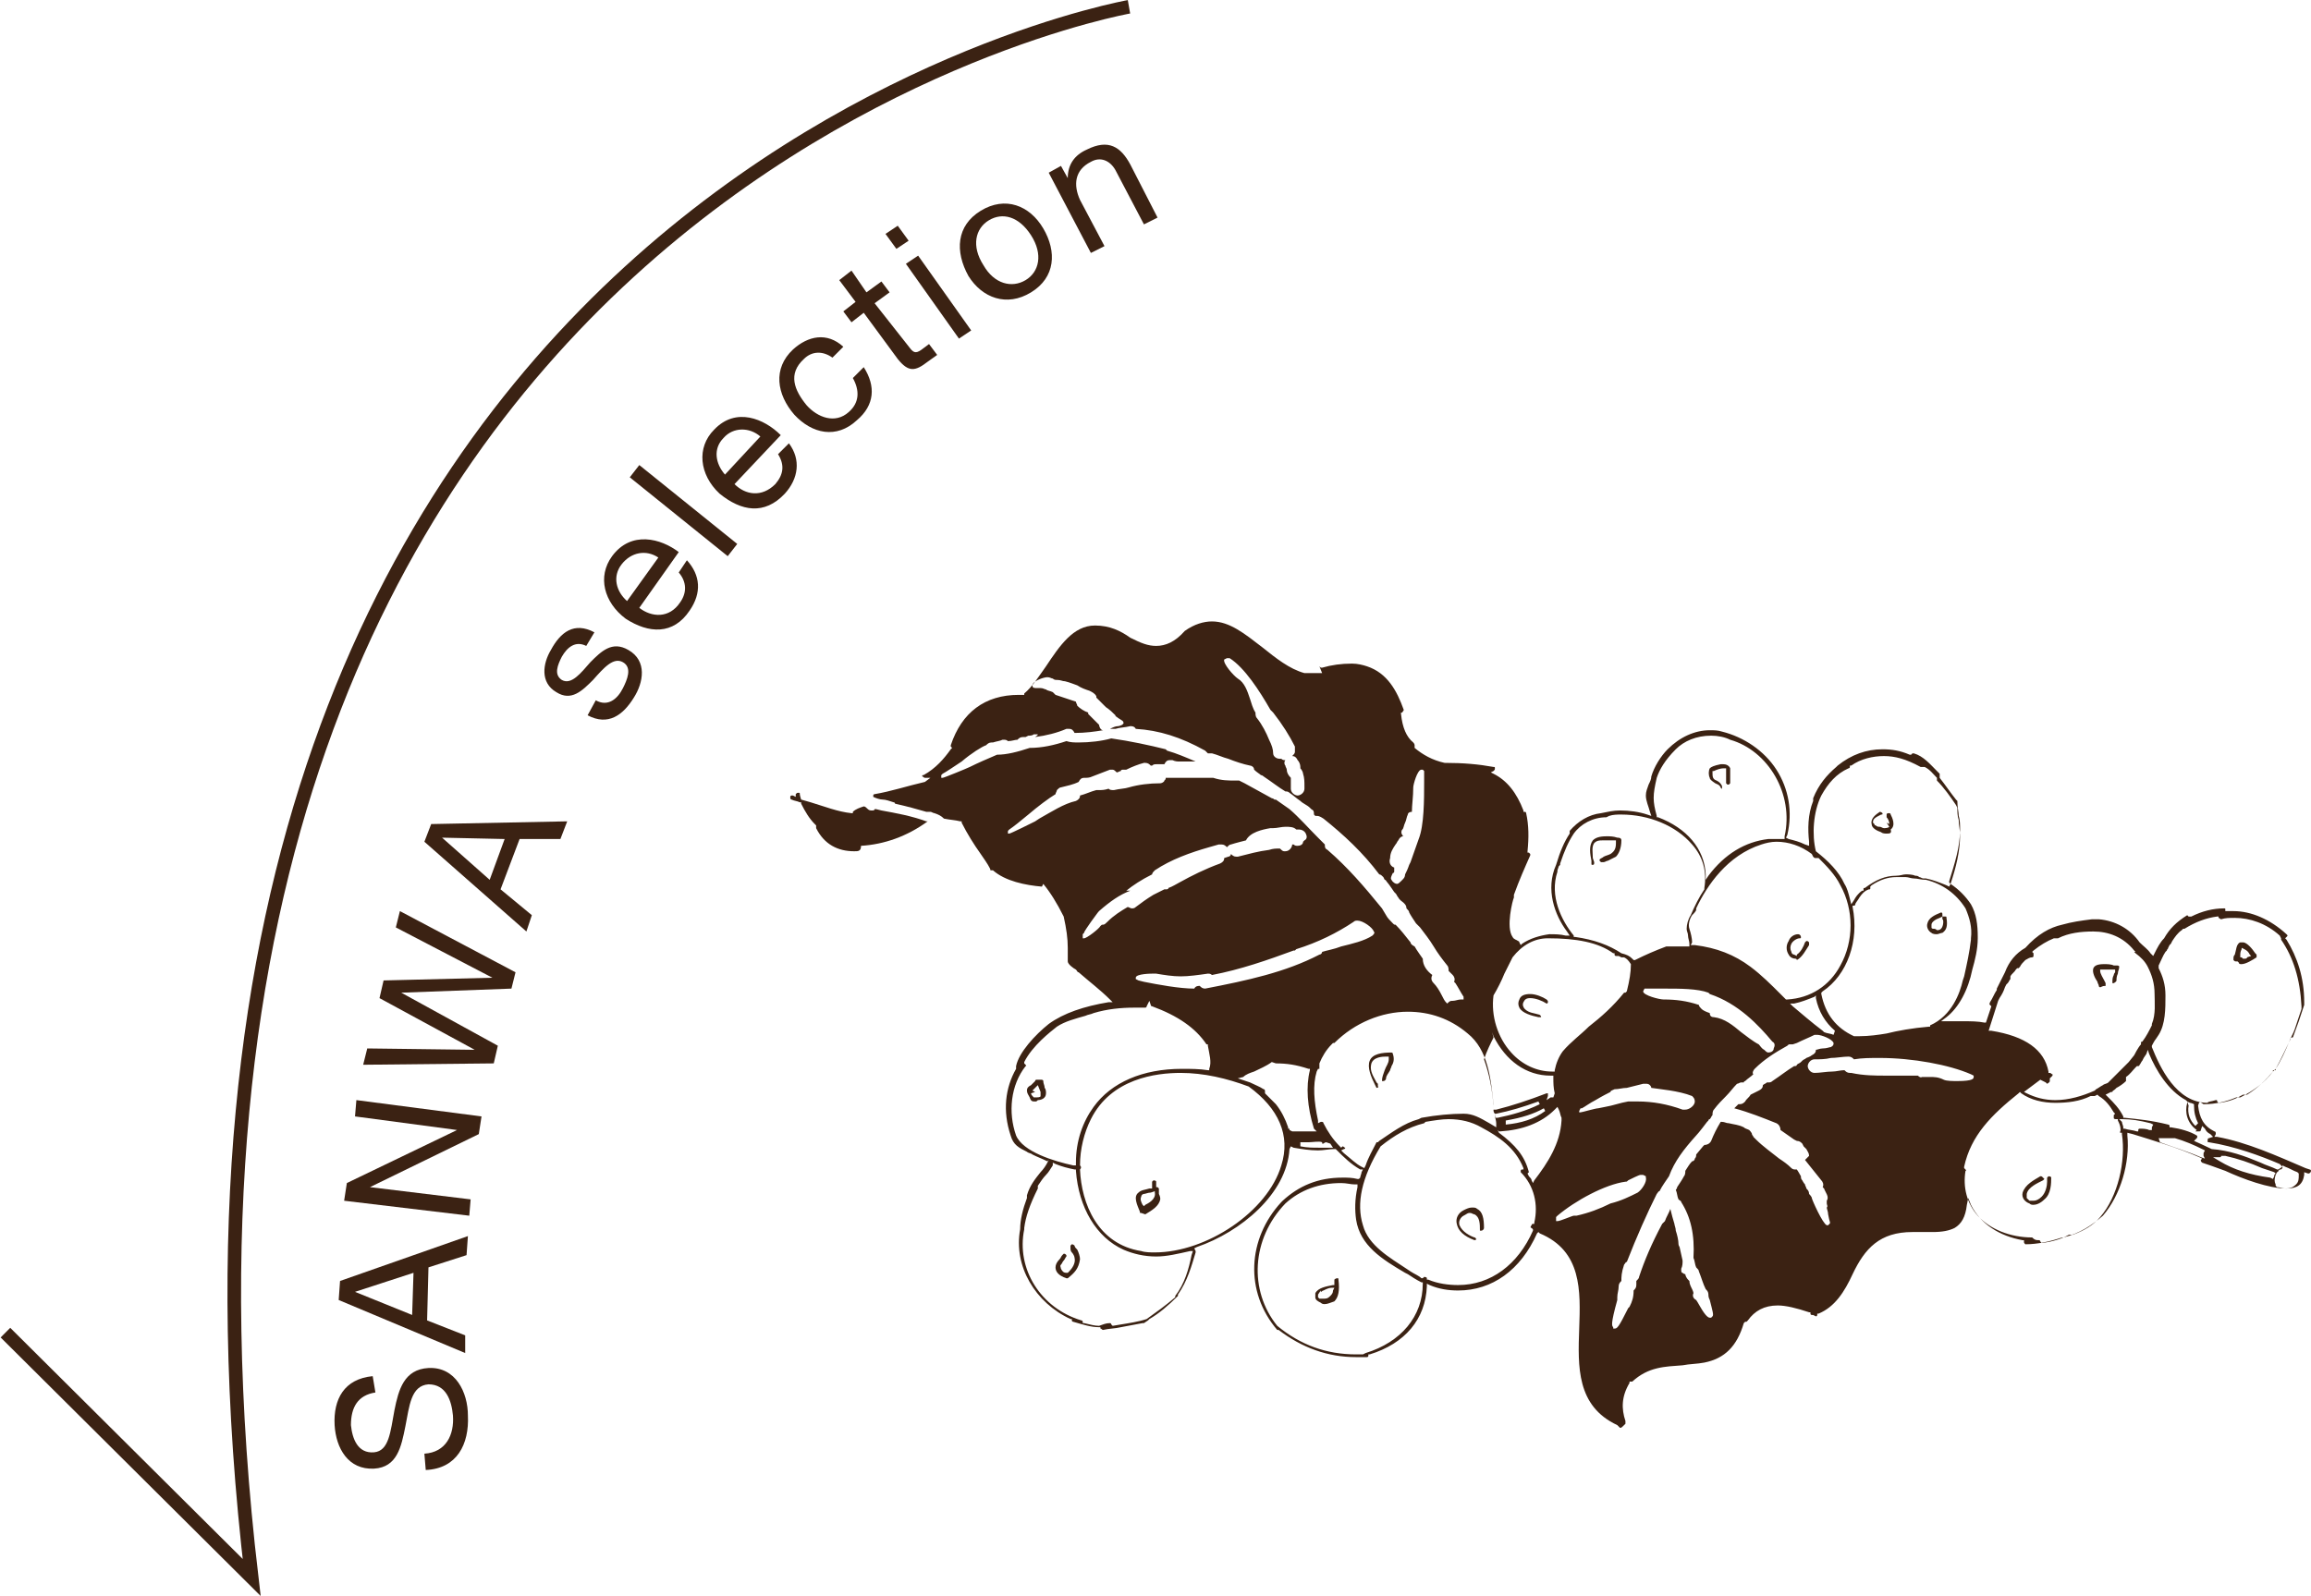
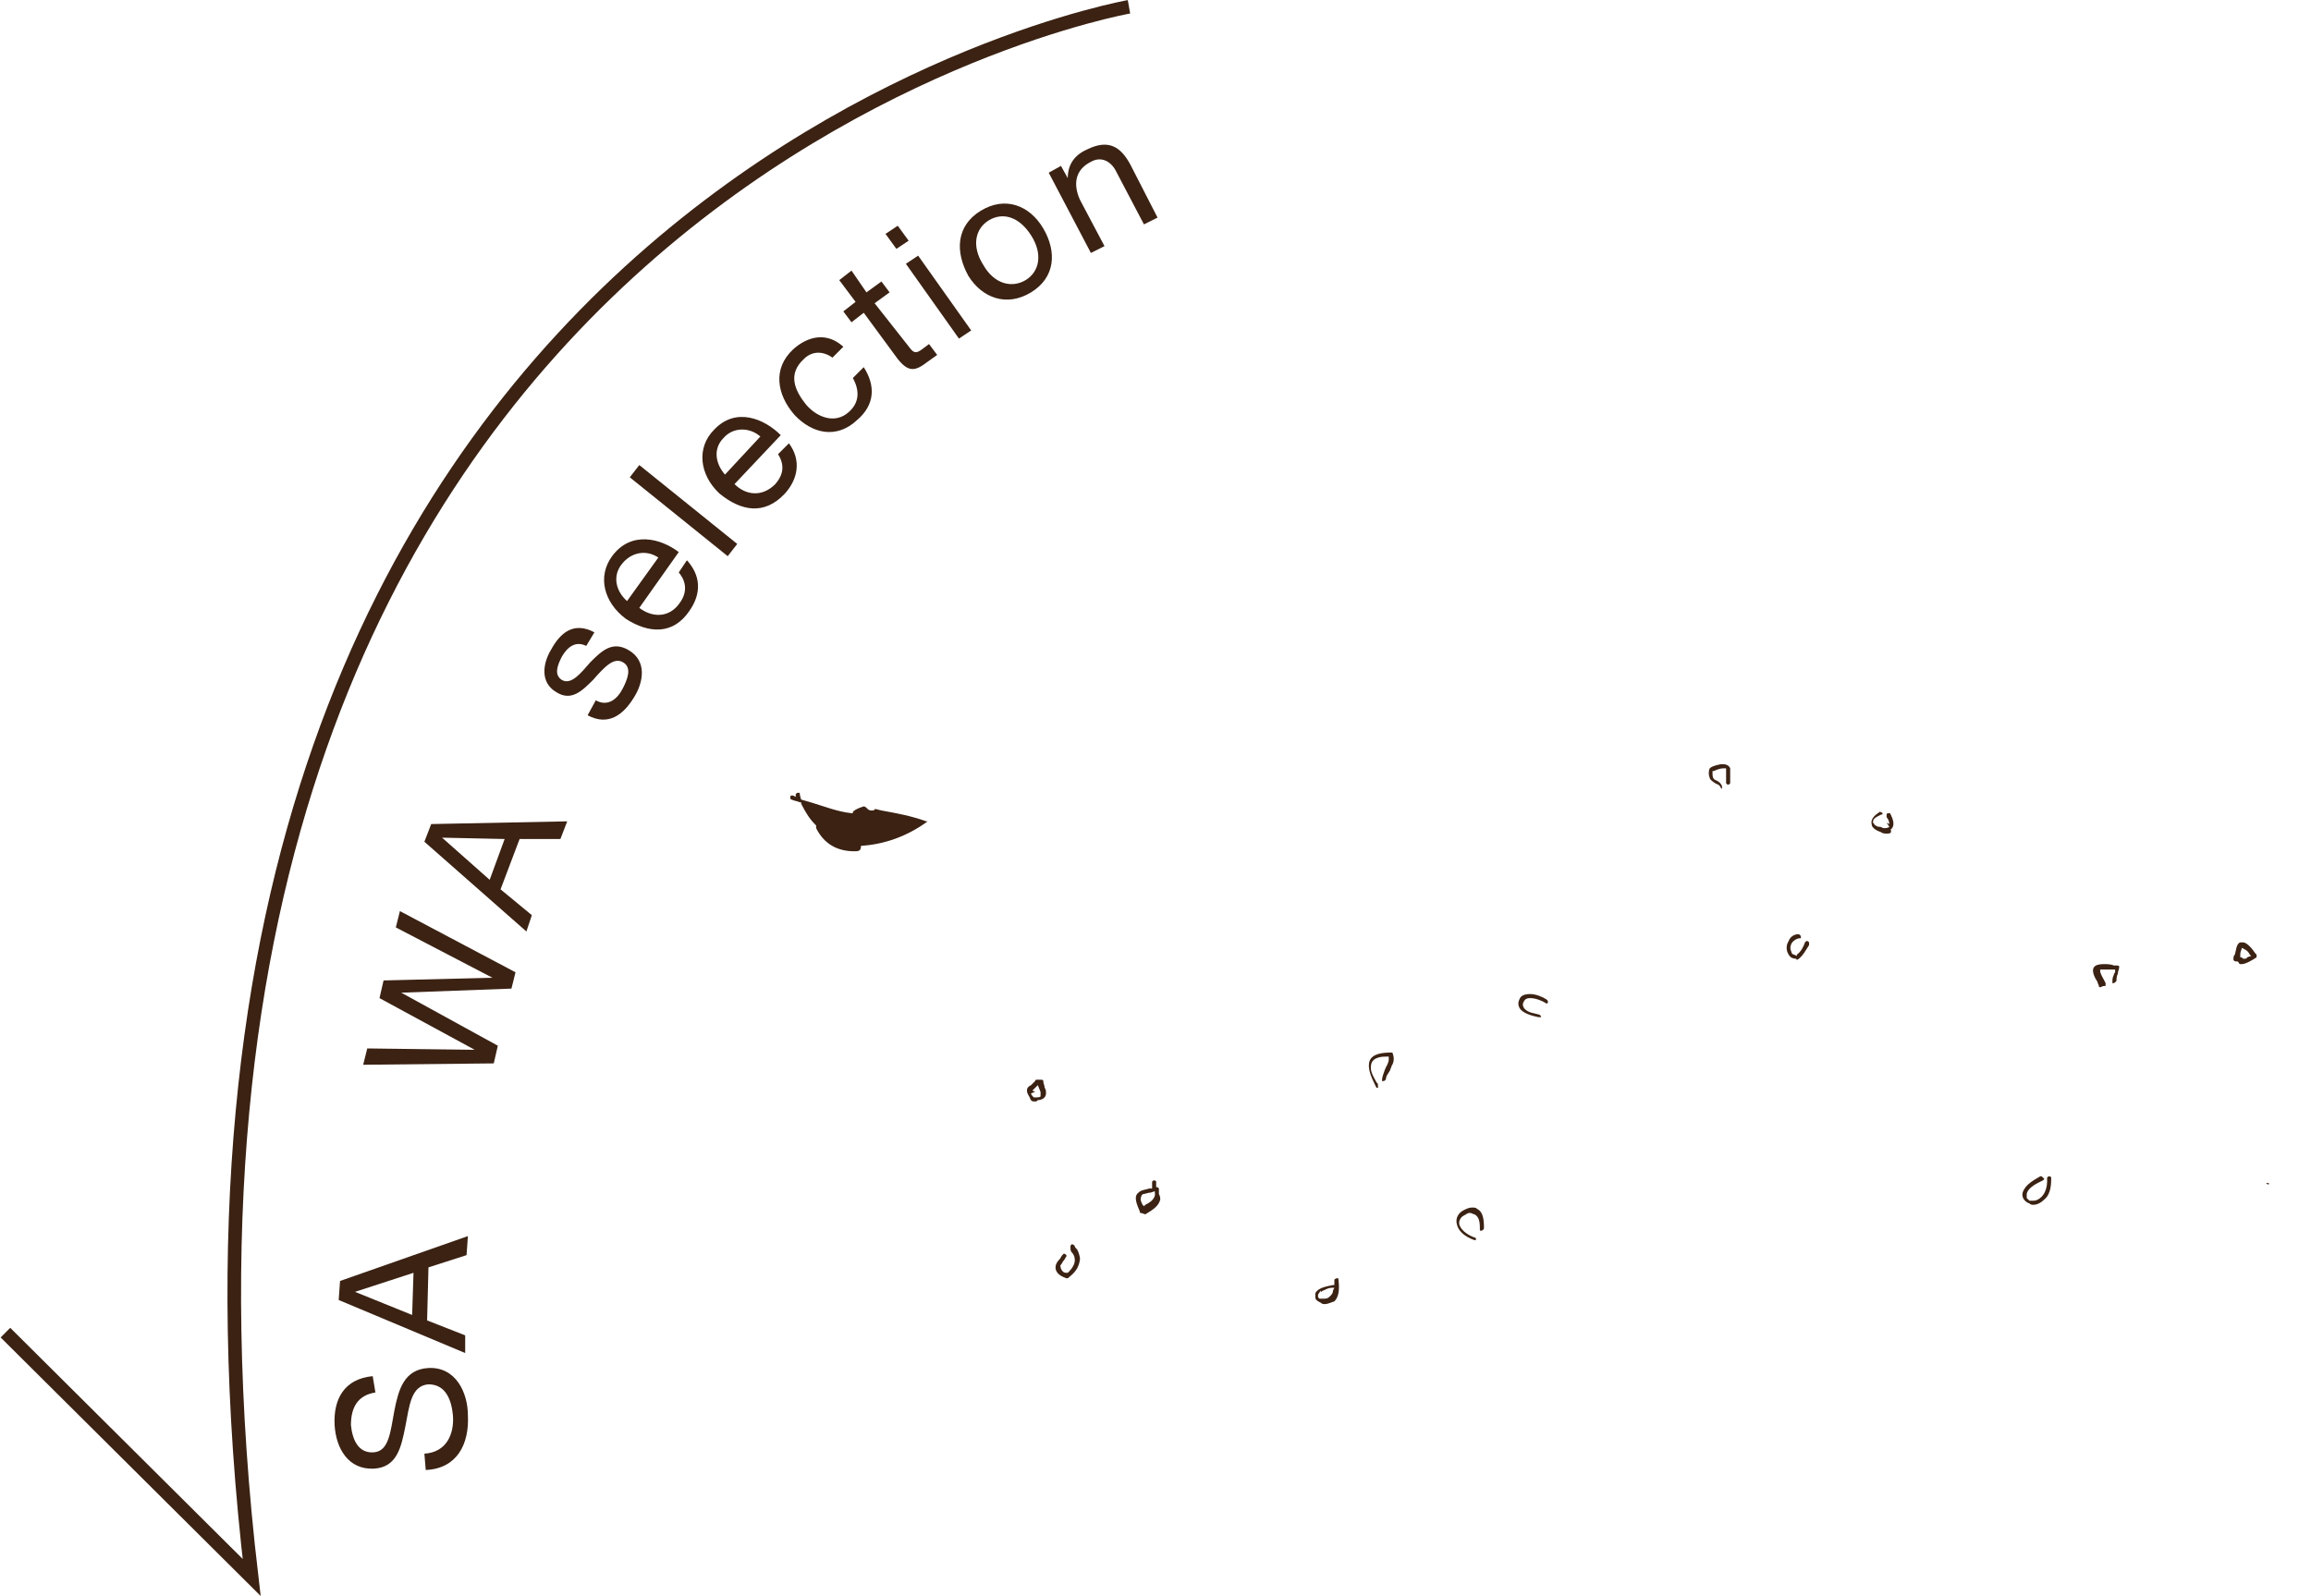
<svg xmlns="http://www.w3.org/2000/svg" version="1.1" x="0px" y="0px" width="169.9px" height="117.4px" viewBox="0 0 169.9 117.4" style="enable-background:new 0 0 169.9 117.4;" xml:space="preserve">
  <style type="text/css">
	.st0{fill:none;stroke:#3B2213;}
	.st1{fill:#3B2213;}
</style>
  <defs>
</defs>
  <path class="st0" d="M83,0.5C83,0.5,6.5,14,18.5,116l-18.1-18" />
  <g>
    <path class="st1" d="M27.6,102.4c-1.3,0.2-1.8,1.1-1.8,2.4c0.1,1,0.5,2.1,1.7,2c1.1-0.1,1.2-1.5,1.5-3.1c0.3-1.5,0.7-3,2.5-3.1   c2-0.1,2.9,1.8,2.9,3.5c0.1,2.1-0.8,3.9-3.1,4l-0.1-1.2c1.6-0.1,2.2-1.4,2.1-2.8c-0.1-1.1-0.5-2.3-1.8-2.3   c-1.3,0.1-1.4,1.6-1.7,3.1c-0.3,1.5-0.6,3-2.3,3.1c-1.9,0.1-2.8-1.5-2.9-3.2c-0.1-1.9,0.7-3.4,2.8-3.6L27.6,102.4z" />
    <path class="st1" d="M24.9,95.6l0.1-1.4l9.4-3.3l-0.1,1.4l-2.8,0.9l-0.1,3.9l2.8,1.1l0,1.3L24.9,95.6z M30.3,96.7l0.1-3.1L26.1,95   l0,0L30.3,96.7z" />
-     <path class="st1" d="M25.3,88.3l0.2-1.3l8.1-3.9l0,0l-7.5-1l0.1-1.2l9.2,1.2l-0.2,1.3l-8,3.9l0,0l7.4,0.9l-0.1,1.2L25.3,88.3z" />
    <path class="st1" d="M37.9,71.5l-0.3,1.2L29.5,73l0,0l7.1,3.9l-0.3,1.3l-9.6,0.1l0.3-1.2l7.9,0.1l0,0l-7-3.8l0.3-1.3l8-0.2l0,0   l-7.1-3.7l0.3-1.2L37.9,71.5z" />
    <path class="st1" d="M31.2,61.9l0.5-1.3l10-0.2l-0.5,1.3l-3,0l-1.4,3.7l2.3,1.9l-0.4,1.2L31.2,61.9z M36,64.7l1.1-3l-4.6-0.1l0,0   L36,64.7z" />
    <path class="st1" d="M43.8,51.5c0.9,0.5,1.6-0.1,2-0.9c0.3-0.6,0.7-1.5,0-1.9c-0.7-0.4-1.4,0.4-2.2,1.3c-0.8,0.8-1.6,1.6-2.7,0.9   c-1.2-0.7-1-2.1-0.4-3.1c0.7-1.3,1.7-2.1,3.2-1.3l-0.6,1c-0.8-0.4-1.4,0.1-1.8,0.8c-0.3,0.6-0.6,1.3,0,1.7c0.7,0.4,1.4-0.5,2.1-1.3   c0.8-0.8,1.6-1.6,2.8-0.9c1.4,0.8,1.1,2.4,0.4,3.5c-0.8,1.3-1.9,2.1-3.4,1.3L43.8,51.5z" />
    <path class="st1" d="M50.5,41.2c1,1.1,1.1,2.4,0.2,3.7c-1.2,1.8-3,1.7-4.7,0.6c-1.6-1.2-2.1-3.1-1-4.6c1.4-1.9,3.6-1.3,4.9-0.3   l-2.9,4.1c0.9,0.7,2.2,0.8,3-0.4c0.5-0.7,0.5-1.5-0.1-2.2L50.5,41.2z M48.4,41c-0.9-0.6-2-0.4-2.7,0.5c-0.7,0.9-0.4,2,0.4,2.7   L48.4,41z" />
    <path class="st1" d="M46.3,35.1l0.7-0.9l7.2,5.8l-0.7,0.9L46.3,35.1z" />
    <path class="st1" d="M58,32.6c0.9,1.2,0.7,2.6-0.3,3.7c-1.5,1.6-3.2,1.3-4.8,0c-1.5-1.4-1.7-3.4-0.4-4.7c1.6-1.7,3.7-0.8,4.9,0.4   L54,35.6c0.8,0.8,2,1,3,0c0.6-0.7,0.7-1.4,0.2-2.2L58,32.6z M55.9,32.1c-0.8-0.7-2-0.7-2.7,0.1c-0.8,0.8-0.6,1.9,0.1,2.7L55.9,32.1   z" />
    <path class="st1" d="M61.2,26.3c-0.7-0.5-1.5-0.5-2.1,0.1c-1.2,1.1-0.7,2.3,0.2,3.4c0.8,0.9,2.1,1.4,3.1,0.5   c0.8-0.7,0.8-1.6,0.3-2.5l0.8-0.8c0.9,1.4,0.8,2.8-0.5,3.9c-1.5,1.4-3.3,1-4.6-0.4c-1.3-1.5-1.6-3.4-0.1-4.8c1.1-1,2.5-1.3,3.7-0.2   L61.2,26.3z" />
    <path class="st1" d="M63.7,21.5l1.1-0.8l0.6,0.8l-1.1,0.8l2.6,3.3c0.3,0.4,0.5,0.4,1,0l0.4-0.3l0.6,0.8l-0.7,0.5   c-0.9,0.7-1.4,0.8-2.2-0.2L63.5,23l-0.9,0.7l-0.6-0.8l0.9-0.7l-1.2-1.6l0.9-0.7L63.7,21.5z" />
    <path class="st1" d="M66.8,17.7l-0.9,0.6l-0.8-1.1l0.9-0.6L66.8,17.7z M66.6,19.4l0.9-0.6l3.9,5.5l-0.9,0.6L66.6,19.4z" />
    <path class="st1" d="M72.1,15.5c1.8-1.1,3.6-0.4,4.6,1.3c1,1.7,0.9,3.6-0.9,4.7c-1.8,1.1-3.6,0.4-4.6-1.2   C70.2,18.5,70.3,16.6,72.1,15.5z M75.4,20.6c1-0.6,1.3-1.9,0.4-3.3c-0.9-1.4-2.1-1.7-3.1-1.1c-1,0.6-1.3,1.9-0.4,3.3   C73.1,20.9,74.4,21.2,75.4,20.6z" />
    <path class="st1" d="M77.1,12.7l0.9-0.5l0.5,0.9l0,0c0-1,0.5-1.7,1.4-2.1c1.6-0.8,2.5-0.2,3.2,1.1l2,3.9l-1,0.5l-2.1-4   c-0.4-0.7-1.1-1-1.8-0.6c-1.2,0.6-1.3,1.7-0.8,2.8l1.8,3.4l-1,0.5L77.1,12.7z" />
  </g>
  <g>
    <path class="st1" d="M62.8,62.6c-1.2,0-2.2-0.5-2.8-1.7c0,0,0-0.1,0-0.1l0-0.1l-0.1-0.1c-0.4-0.4-0.7-0.9-1-1.5l0-0.1l-0.1,0   c-0.2-0.1-0.4-0.1-0.6-0.2c-0.1,0-0.1-0.1-0.1-0.2c0,0,0-0.1,0.1-0.1l0.1,0l0.2,0.1l0-0.2c0.1-0.1,0.1-0.1,0.2-0.1   c0.1,0,0.1,0,0.1,0.1c0,0.1,0.1,0.4,0.1,0.4l0.7,0.2c1,0.3,2,0.7,3,0.8l0.1,0l0-0.1c0.2-0.2,0.5-0.3,0.8-0.4c0.1,0,0.2,0.1,0.3,0.2   c0.1,0.1,0.2,0.1,0.3,0.1c0.1,0,0.2,0,0.2-0.1c0,0,0.1,0,0.1,0l0.4,0.1c1.1,0.2,2.2,0.4,3.3,0.8l0.1,0c-1.5,1.1-3.2,1.7-4.9,1.8   C63.3,62.6,63.1,62.6,62.8,62.6L62.8,62.6z" />
-     <path class="st1" d="M119.1,105C119.1,105,119.1,105,119.1,105l-0.1-0.1l-0.1-0.1c-3-1.4-2.9-4.3-2.8-7.1c0.1-2.8,0.2-5.7-2.9-7   l-0.1-0.1l-0.1,0.1c-1.2,2.7-3.3,4.2-5.8,4.2c-0.7,0-1.4-0.1-2.1-0.4l-0.2-0.1l0,0.2c-0.1,2.4-1.6,4.2-4.2,5l-0.1,0l0,0.1   c0,0.1-0.1,0.1-0.1,0.1c-0.3,0-0.5,0-0.8,0c-2.1,0-4-0.7-5.7-2l0,0h-0.1c-2.4-2.8-2.2-6.7,0.3-9.4l0.1-0.1c1.2-1.1,2.6-1.7,4.4-1.7   c0.4,0,0.7,0,1.1,0.1l0.1,0l0.1-0.1c0-0.1,0.1-0.3,0.1-0.4l0.1-0.2l-0.2,0c-0.7-0.4-1.2-0.9-1.7-1.4l-0.1-0.1l-0.1,0   c-0.4,0-0.8,0.1-1.2,0.1c-0.6,0-1.2-0.1-1.8-0.2l-0.2-0.1l-0.1,0.2c-0.2,3.3-3.6,6.1-6.8,7.2l-0.2,0.1l0.1,0.2c0,0,0,0.1,0,0.1   c-0.3,1-0.6,2.1-1.3,3.1l0,0l0,0.1c-0.7,0.7-1.4,1.3-2.1,1.7l-0.1,0.1l-0.3,0.2l0,0l-0.1,0c-0.5,0.1-1.1,0.2-1.6,0.3   c-0.4,0.1-0.9,0.1-1.3,0.2c0,0,0,0,0,0c-0.1,0-0.1-0.1-0.2-0.1l0-0.1h-0.1c-0.6,0-1.2-0.2-1.9-0.4c-0.1,0-0.1-0.1-0.1-0.1l0-0.1   l-0.1,0c-2.6-1.2-4.2-3.9-3.7-6.6c0-0.7,0.2-1.5,0.5-2.3l0-0.1l0-0.1c0.2-0.7,0.6-1.2,1-1.7c0.2-0.2,0.4-0.5,0.5-0.7l0.1-0.2   L77,85.4c-0.4-0.2-0.7-0.3-1.1-0.5c-0.1-0.1-0.3-0.1-0.4-0.2c-0.6-0.3-1-0.5-1.2-1.2c-0.6-1.8-0.4-3.5,0.4-4.9l0-0.2   c0.2-1,1.4-2.3,2.4-3.1c1.1-0.8,2.6-1.3,4.4-1.6l0.3,0l-0.2-0.2c-0.7-0.7-1.5-1.3-2.3-2c-0.1,0-0.1-0.1-0.2-0.2   c-0.2-0.1-0.6-0.4-0.6-0.6v-1c0-0.7-0.1-1.4-0.3-2.3c-0.5-1-1-1.8-1.5-2.4L76.7,65l-0.1,0.2c-1.2-0.1-2.7-0.4-3.6-1.2l0,0h-0.1   c-0.1,0-0.1,0-0.1-0.1c-0.2-0.4-0.5-0.8-0.7-1.1c-0.5-0.7-1-1.5-1.4-2.3l0-0.1l-0.1,0c-0.4-0.1-0.7-0.1-1.2-0.2l0,0   c-0.2-0.2-0.4-0.3-0.7-0.4c-0.1,0-0.2-0.1-0.3-0.1c-0.1,0-0.1,0-0.2,0l-0.1,0c-0.7-0.2-1.4-0.4-2.3-0.6c0,0,0-0.1-0.1-0.1   c-0.3-0.1-0.6-0.2-0.8-0.2c-0.2,0-0.5-0.1-0.7-0.2c0,0,0-0.1,0-0.1c0-0.1,0.1-0.1,0.1-0.1c1.2-0.2,2.4-0.6,3.7-0.9l0.4-0.3l-0.4,0   c-0.1,0-0.1-0.1-0.2-0.1c0-0.1,0-0.1,0.1-0.1c0.9-0.5,1.5-1.2,2-1.9l0.1-0.1l-0.1-0.1c0,0,0-0.1,0-0.1c0.8-2.4,2.5-3.7,5-3.7l0.4,0   l0-0.1c0.6-0.5,1.1-1.3,1.6-2c1-1.5,2-3,3.6-3c1.1,0,1.9,0.4,2.6,0.9c0.8,0.4,1.3,0.6,1.9,0.6c0.7,0,1.4-0.3,2.1-1.1   c0.7-0.5,1.4-0.7,2-0.7c1.3,0,2.4,0.9,3.7,1.9c1,0.8,2,1.6,3.1,1.9l1.3,0C97,49,97,49,97,49l0.1,0.1l0.1,0c0.7-0.2,1.4-0.3,2.2-0.3   c0.4,0,0.8,0.1,1.1,0.2c1.5,0.5,2.2,1.8,2.7,3.2c0,0.1-0.1,0.1-0.1,0.2l-0.1,0l0,0.1c0.1,1,0.4,1.7,0.9,2.1   c0.1,0.1,0.1,0.2,0.1,0.2l0,0.1L104,55c0.6,0.5,1.3,0.9,2.2,1.1c1.4,0,2.5,0.1,3.6,0.3c0.1,0,0.1,0,0.1,0.1c0,0.1,0,0.1-0.1,0.2   l-0.2,0.1l0.2,0.1c1,0.5,1.7,1.4,2.2,2.7l0,0.1l0.1,0c0,0,0.1,0,0.1,0.1c0.2,0.9,0.2,1.8,0.1,2.8l0,0.1l0.1,0c0,0,0.1,0.1,0.1,0.1   c0,0,0,0.1,0,0.1c-0.4,0.9-0.8,1.8-1.2,2.9l0,0.2c-0.1,0.2-0.6,2.2-0.1,2.9c0.1,0.2,0.3,0.2,0.4,0.3c0,0,0.1,0,0.1,0.1l0.1,0.2   l0.1-0.1c0.6-0.4,1.3-0.6,2-0.7c0.4,0,0.8,0,1.2,0.1l0.3,0l-0.2-0.3c-0.9-1.2-1.6-3.1-0.8-4.9c0.3-1,0.6-1.7,1-2.3l0-0.1l0,0h0   l0-0.1c0.6-0.7,1.4-1.2,2.3-1.3c0.5-0.1,0.9-0.2,1.4-0.2c0.7,0,1.4,0.1,2,0.3l0.3,0.1l-0.1-0.3c-0.1-0.4-0.3-0.8-0.3-1.2   c0-0.3,0.1-0.5,0.2-0.8c0.1-0.2,0.2-0.4,0.2-0.6c0.2-0.7,0.7-1.5,1.2-2c0.9-0.9,2-1.4,3.1-1.4c0.3,0,0.6,0,0.9,0.1   c1.6,0.4,3.1,1.4,4,2.8c0.9,1.4,1.2,3.1,0.8,4.8l-0.1,0.2l0.2,0.1c0.4,0.1,0.8,0.2,1.2,0.4l0.3,0.1l0-0.3c-0.1-0.9-0.1-2,0.3-3   l0-0.2c0.4-1,1-1.7,1.7-2.3l0.1-0.1c1-0.8,2.1-1.2,3.3-1.2c0.7,0,1.3,0.1,2,0.4l0.1,0l0.1-0.1l0.1,0c0.7,0.2,1.2,0.8,1.7,1.3   l0.2,0.2c0,0,0,0.1,0,0.1l0,0.1l0,0.1c0.4,0.5,0.8,1.1,1.2,1.6l0.1,0.1c0,0.5,0.1,0.8,0.1,1.1c0.1,0.3,0.1,0.7,0.1,1   c0,1.3-0.4,2.5-0.8,3.8l0,0.1l0.1,0.1c0.6,0.4,1.1,0.9,1.5,1.5c0.4,0.7,0.5,1.5,0.5,2.4l0,0l0,0.1c0,0.8-0.2,1.6-0.4,2.3   c-0.3,1.5-1,2.8-1.9,3.5l-0.4,0.3l0.5,0c0.4,0,0.7,0,1.1,0c0.6,0,1.1,0,1.6,0.1l0.1,0l0.4-1.2l-0.1-0.1c-0.1-0.1,0-0.1,0-0.2   c0.2-0.3,0.3-0.6,0.5-0.9l0-0.1c0.2-0.4,0.4-0.8,0.6-1.2c0.3-0.8,0.8-1.4,1.5-1.8c0.9-1,1.8-1.5,2.7-1.7c0.7-0.2,1.4-0.3,2.2-0.4   l0.1,0l0.4,0c1.2,0.1,2.3,0.7,3,1.7c0.3,0.3,0.6,0.5,0.8,0.8l0.2,0.2l0.1-0.2c0.2-0.4,0.4-0.8,0.7-1.1c0.4-0.7,0.9-1.2,1.7-1.7   l0.1,0.1l0.2,0c0.8-0.4,1.6-0.6,2.4-0.6c0.1,0,0.1,0,0.1,0.1l0,0.1l0.1,0c0.2,0,0.4,0,0.5,0c1.3,0,2.7,0.6,3.9,1.7   c0.1,0.1,0.1,0.1,0,0.2l-0.1,0.1l0.1,0.1c0.8,1.3,1.3,2.8,1.3,4.6l0,0.1l0,0.1l-0.4,1.2l-0.4,1.1c0,0,0,0.1-0.1,0.1l-0.1,0l0,0.1   c-0.4,0.8-0.7,1.5-1.1,2.2c0,0-0.1,0.1-0.1,0.1l-0.1,0l0,0.1c-0.6,0.8-1.4,1.4-2.4,1.9l-0.1,0l-0.2,0c-0.7,0.3-1.5,0.5-2.4,0.5   l-0.3-0.2l-0.1,0.3c0.1,0.9,0.4,1.5,1.2,1.9c0.1,0,0.1,0.1,0.1,0.2l-0.1,0.2l0.2,0c2.2,0.4,4.4,1.4,6.5,2.3l0.3,0.1   c0.1,0,0.1,0.1,0.1,0.1c0,0.1-0.1,0.2-0.2,0.2l-0.3-0.1l0,0.2c-0.1,0.7-0.5,1-1.3,1c-1.3,0-3.2-0.7-4.5-1.3   c-0.8-0.3-1.4-0.5-1.7-0.6c-0.1-0.1-0.1-0.1-0.1-0.2l0.1-0.1l-0.2-0.1c-1.6-0.7-3.3-1.2-4.9-1.7l-0.4-0.1l0,0.2   c0.2,2-0.5,4.4-1.8,5.9c-0.8,0.7-1.7,1.3-2.9,1.6l0,0l-0.1,0c-0.9,0.3-1.8,0.5-2.7,0.5c-0.1-0.1-0.1-0.1-0.1-0.2l0-0.1l-0.1,0   c-1.7-0.3-3.1-1.2-3.8-2.6l-0.2-0.5l-0.1,0.5c-0.1,0.9-0.4,1.4-0.9,1.7c-0.4,0.2-0.9,0.3-1.6,0.3c-0.3,0-0.5,0-0.8,0   c-0.2,0-0.5,0-0.7,0h0c-2.4,0-3.5,1.2-4.4,3.1c-0.6,1.3-1.3,2.4-2.5,2.9l-0.1,0l0,0.1c0,0,0,0.1-0.1,0.1l-0.2-0.1l-0.1,0   c0,0,0,0,0,0c-0.1,0-0.1-0.1-0.1-0.1l0-0.1l-0.1,0c-0.9-0.3-1.7-0.5-2.3-0.5c-1,0-1.7,0.4-2.2,1.1c0,0-0.1,0.1-0.1,0.1l-0.1,0   l-0.1,0.1c-0.5,1.7-1.4,2.6-2.9,2.9c-0.5,0.1-1.1,0.1-1.6,0.2c-1.3,0.1-2.5,0.1-3.7,1.2c0,0-0.1,0-0.1,0h-0.1l0,0.1   c-0.6,1-0.6,1.9-0.3,2.8c0,0.1,0,0.1,0,0.2C119.2,105,119.2,105,119.1,105L119.1,105z M98.6,87c-1.6,0-3,0.5-4.1,1.5   c-2.5,2.6-2.7,6.4-0.6,9c1.7,1.4,3.6,2.1,5.8,2.1c0.2,0,0.3,0,0.5,0l0.2-0.1c2.6-0.8,4.2-2.7,4.2-5.1v-0.1l-0.1,0   c-0.4-0.2-0.7-0.4-1-0.6l-0.2-0.1c-1.7-1-3.3-2-3.6-3.9c-0.1-0.7-0.1-1.5,0.1-2.4l0-0.2l-0.2,0C99.3,87.1,99,87,98.6,87L98.6,87z    M119.2,94.2c-0.1,0.1-0.2,0.2-0.2,0.4c0,0.3-0.1,0.5-0.1,0.8l0,0.2c-0.5,1.8-0.4,1.9-0.3,2l0,0.1l0.1,0c0.2,0,0.3-0.1,1-1.5   l0.1-0.1c0.2-0.4,0.3-0.7,0.3-1.2c0.1-0.1,0.2-0.2,0.2-0.4c0-0.1,0-0.2,0-0.3c0.1-0.1,0.2-0.2,0.2-0.3c0.4-1.2,0.9-2.4,1.7-3.9   c0,0,0,0,0,0c0,0,0.1-0.1,0.2-0.2c0.1-0.3,0.3-0.6,0.4-0.9c0.1,0.4,0.2,0.8,0.3,1.1c0,0.1,0.1,0.3,0.1,0.5c0.1,0.3,0.2,0.7,0.2,1   c0,0.1,0.1,0.2,0.1,0.3l0.2,0.9c0,0.2,0,0.4-0.1,0.6c0,0.2,0,0.3,0.1,0.3c0.1,0.1,0.2,0.1,0.2,0.1c0,0.1,0.1,0.3,0.2,0.4l0,0   l0.1,0.1c0,0.2,0.1,0.4,0.2,0.6c0,0,0.1,0.2,0.1,0.3c-0.1,0.2,0,0.4,0.2,0.5c0,0,0.2,0.3,0.3,0.5c0.4,0.7,0.6,0.8,0.7,0.8l0.1,0   l0.1-0.1c0.1-0.1,0-0.4-0.2-1.2c-0.1-0.2-0.1-0.3-0.1-0.4c0-0.2-0.1-0.3-0.2-0.4c-0.2-0.4-0.3-0.8-0.5-1.3c0-0.1-0.1-0.2-0.2-0.3   c-0.1-0.2-0.1-0.5-0.2-0.7c0.1-1.7-0.2-3-0.9-4.1c0-0.1-0.1-0.1-0.2-0.2c-0.1-0.2-0.1-0.5-0.2-0.7c0,0,0.1-0.1,0.1-0.2   c0.2-0.3,0.4-0.6,0.5-0.8c0.1-0.1,0.1-0.3,0.1-0.4c0.2-0.3,0.3-0.5,0.5-0.7c0,0,0,0,0,0c0.1,0,0.2-0.1,0.2-0.2   c0.1-0.1,0.1-0.2,0.1-0.3l0.5-0.6c0,0,0.1-0.1,0.1-0.1c0,0,0,0,0,0c0.2,0,0.4-0.1,0.5-0.3c0.2-0.5,0.4-0.9,0.7-1.4c0,0,0,0,0.1,0   c0.2,0,0.3,0.1,0.5,0.1c0.4,0.1,0.7,0.1,1.1,0.3c0.1,0.1,0.2,0.1,0.4,0.2c0,0,0.2,0.2,0.2,0.3c0,0.1,0.1,0.1,0.1,0.2   c0,0,0.1,0.1,0.1,0.1c0,0,0.1,0.1,0.1,0.1c0.5,0.5,1.2,1,1.7,1.4c0.3,0.2,0.6,0.4,0.9,0.7c0.1,0.1,0.2,0.1,0.3,0.1c0,0,0.1,0,0.1,0   c0,0,0.2,0.3,0.3,0.5c0,0.1,0,0.2,0.1,0.3c0,0,0.1,0.2,0.2,0.3c0,0.1,0.1,0.2,0.1,0.3c0.1,0.1,0.2,0.2,0.2,0.4c0,0,0.2,0.2,0.2,0.3   c0,0.1,0.8,1.9,1.1,2l0.1,0l0.1-0.1c0.1-0.1,0-0.1-0.1-0.7c0-0.2-0.1-0.4-0.1-0.5c0.1-0.1,0-0.2,0-0.3c0,0,0-0.1,0-0.2   c0.2-0.3-0.1-0.6-0.2-0.9l-0.1-0.1c0.1-0.2,0-0.4-0.1-0.5c-0.4-0.5-0.8-1-1.2-1.5L133,85c0-0.2-0.1-0.3-0.2-0.5l-0.2-0.2l-0.1-0.2   c-0.1-0.1-0.2-0.2-0.4-0.2l-0.2-0.1c-0.3-0.2-0.7-0.5-1-0.7c0-0.2-0.1-0.4-0.3-0.5c-1-0.4-2-0.8-3.1-1.1l0,0   c0.1-0.1,0.2-0.2,0.3-0.3c0,0,0.1,0,0.1,0c0.2,0,0.3-0.1,0.4-0.2c0.1-0.2,0.3-0.3,0.4-0.5c0.2-0.1,0.4-0.2,0.6-0.3   c0.2-0.1,0.3-0.2,0.3-0.4c0.1-0.1,0.2-0.1,0.3-0.2c0,0,0.1,0,0.1,0c0.1,0,0.2,0,0.3-0.1c0.6-0.4,1.1-0.8,1.6-1.1c0,0,0,0,0,0   c0.1,0,0.2,0,0.2-0.1c0.1-0.1,0.2-0.1,0.3-0.2l0.1-0.1c0.1-0.1,0.2-0.1,0.3-0.2c0,0,0.3-0.1,0.4-0.2c0.2-0.1,0.3-0.2,0.3-0.4   c0.1,0,0.3-0.1,0.5-0.1c0.3,0,0.5-0.1,0.6-0.1c0.2-0.1,0.2-0.2,0.2-0.3c-0.1-0.3-0.9-0.6-1.2-0.6c-0.1,0-0.2,0-0.2,0   c-0.4,0.2-0.9,0.4-1.3,0.6c0,0-0.3,0.1-0.3,0.1c-0.1,0-0.1,0-0.2,0c-0.1,0-0.1,0-0.2,0.1c-0.9,0.5-1.7,1-2.4,1.7   c-0.1,0.1-0.2,0.3-0.1,0.4c-0.2,0.2-0.4,0.3-0.6,0.5c0,0-0.1,0-0.1,0.1c0,0,0,0,0,0c0,0-0.1,0-0.2,0c-0.1,0-0.2,0.1-0.3,0.1   c-0.3,0.3-0.5,0.6-0.8,0.9c-0.3,0.3-0.6,0.6-0.9,1c-0.1,0.1-0.1,0.3-0.1,0.4c-0.1,0.1-0.1,0.2-0.2,0.3c-0.1,0-0.1,0.1-0.1,0.1   l0.1,0h-0.1l-0.1,0.1c0,0-0.6,0.8-0.8,1c-0.9,1-1.6,1.9-2,3c-0.2,0.3-0.5,0.7-0.7,1.1c-0.1,0-0.1,0.1-0.2,0.2   c-0.7,1.4-1.5,3.2-2.2,5c-0.1,0-0.1,0.1-0.2,0.2C119.2,93.6,119.2,93.9,119.2,94.2L119.2,94.2z M81.6,97.3c0,0,0.1,0,0.1,0.1   l0.1,0.1l0.6-0.1c0.6-0.1,1.3-0.2,1.9-0.4c0.7-0.5,1.4-1,2.1-1.6l0,0l0-0.1c0.7-0.9,1-2,1.2-3l0.1-0.3L87.5,92   c-0.9,0.2-1.7,0.4-2.5,0.4c-0.9,0-1.7-0.2-2.4-0.5c-2-0.9-3.3-3.1-3.5-5.8l0-0.1L79,86c-0.5-0.1-0.9-0.2-1.4-0.4l-0.2-0.1l0,0.2   c-0.2,0.3-0.3,0.5-0.5,0.7c-0.2,0.2-0.4,0.5-0.6,0.8l0,0.1l0,0.1c-0.6,1.2-0.9,2.1-1,2.9l0,0.1c-0.6,2.9,1.2,5.8,4.2,6.7   c0,0,0.1,0,0.1,0.1l0,0.1l0.1,0c0.4,0.1,0.8,0.2,1.1,0.2C81.1,97.4,81.3,97.3,81.6,97.3L81.6,97.3z M104.7,93.9c0,0,0.2,0,0.2,0.1   l0,0.1l0.1,0c0.7,0.3,1.5,0.4,2.2,0.4c2.4,0,4.4-1.5,5.5-4l0-0.1l-0.1-0.1c-0.1,0-0.1-0.1,0-0.2c0,0,0-0.1,0.1-0.1l0.1,0l0-0.1   c0.3-1.3,0-2.7-1-3.7c0,0,0-0.1,0-0.1c0,0,0-0.1,0.1-0.1L112,86l0-0.1c-0.6-1.5-1.8-2.3-3.1-3c-0.7-0.4-1.5-0.6-2.4-0.6   c-0.5,0-1.1,0.1-1.7,0.2l-0.1,0.1c-1.2,0.3-2.2,0.9-3.2,1.7c-1.4,2.3-1.8,4.2-1.3,5.8c0.4,1.5,2,2.4,3.2,3.2l0.3,0.2   c0.3,0.2,0.6,0.3,0.8,0.5l0.1,0L104.7,93.9L104.7,93.9z M86.8,78.9c-1.8,0-5.1,0.4-6.6,3.4c-0.5,1-0.8,2.2-0.8,3.4   c0.1,0.1,0.1,0.2,0,0.3c0.1,2.5,1.3,5.5,4.5,6c0.3,0.1,0.7,0.1,1,0.1c3.8,0,8.3-3,9.3-6.4c0.7-2.2-0.2-4.2-2.4-5.8   C90.2,79.3,88.5,78.9,86.8,78.9L86.8,78.9z M149.9,91.2c0,0,0.1,0,0.1,0.1l0.1,0.1l0.1,0c0.7-0.1,1.4-0.3,1.9-0.6l0.1,0l0.2,0   c0.8-0.3,1.5-0.7,2-1.3c1.3-1.5,1.9-4.1,1.6-6.1l0-0.1l-0.1,0c-0.1,0,0-0.1,0-0.2c0-0.3-0.1-0.5-0.2-0.7l0-0.1l-0.1,0   c-0.1,0-0.2,0-0.2-0.1c0-0.1,0-0.1,0-0.2l0.1-0.1l-0.1-0.1c-0.3-0.5-0.6-0.9-1.1-1.2l-0.1-0.1l-0.2,0.1c0,0-0.1,0-0.1,0l-0.1,0   l-0.1,0c-0.8,0.4-1.7,0.5-2.6,0.5c-0.9,0-1.8-0.2-2.5-0.7l-0.1-0.1l-0.1,0.1c-2,1.6-3.5,3.1-4,5.4l0,0.1l0.1,0.1c0,0,0.1,0.1,0,0.1   c-0.2,1.2,0.1,2.4,0.9,3.3c0.9,1,2.4,1.6,4,1.6C149.6,91.2,149.7,91.2,149.9,91.2L149.9,91.2z M119.5,86.9c-1.5,0.2-3.7,1.4-5,2.5   l-0.1,0.1l0,0.2l0,0.1l0.1,0c0.2,0,1.1-0.4,1.2-0.4c0,0,0.1,0,0.1,0c0,0,0,0,0.1,0c0.9-0.2,1.7-0.5,2.5-0.9c0.8-0.2,1.4-0.5,2-0.8   c0.3-0.2,0.7-0.8,0.6-1.1l0-0.1l-0.2-0.1c0,0-0.1,0-0.2,0c-0.1,0-0.7,0.3-0.9,0.4C119.6,86.9,119.6,86.9,119.5,86.9L119.5,86.9   L119.5,86.9z M167.3,86.4c-0.1,0.3-0.1,0.5,0,0.7v0.1l0.1,0.1c0.2,0,0.4,0.1,0.6,0.1c0.4,0,0.6-0.1,0.8-0.3   c0.2-0.2,0.2-0.4,0.2-0.7v-0.1l-0.1-0.1c-0.3-0.1-0.6-0.3-0.9-0.4l-0.2-0.1l0,0.2l-0.1,0.1l-0.1,0l-0.1,0.1c0,0,0,0.1-0.1,0.1   L167.3,86.4L167.3,86.4z M110.1,83.1L110.1,83.1l0.1,0.2c1.2,0.9,1.9,1.7,2.2,2.9l-0.1,0.1l0.1,0.2c0.1,0.1,0.2,0.2,0.2,0.3   l0.1,0.2l0.1-0.2c1-1.3,1.9-2.7,2-4.4l0-0.1l0-0.1c-0.1-0.2-0.1-0.4-0.2-0.6l-0.1-0.2l-0.2,0.2c-1,1-2.4,1.5-4,1.6   c-0.1,0-0.1,0-0.1,0l-0.3-0.3L110.1,83.1z M163.3,85c0,0.1-0.1,0.1-0.1,0.1l-0.5,0l0.5,0.3c1,0.6,2.2,1,3.7,1.2l0.2,0.1l0.1-0.2   c0,0,0-0.1,0-0.1l0.1-0.1l-0.1-0.1c-0.3-0.1-0.6-0.2-0.9-0.3c-0.9-0.4-1.8-0.7-2.7-0.9L163.3,85L163.3,85z M161.5,83.5   c0.1,0.1,0,0.2,0,0.2l-0.2,0.2c0,0,0.9,0.4,1.3,0.6c1.3,0.1,2.4,0.5,3.6,1c0.4,0.2,0.8,0.3,1.2,0.5l0.1,0l0.3-0.2l-0.2-0.2   c-1.4-0.6-3.3-1.3-5.2-1.6c-0.1,0-0.1,0-0.1-0.1c0-0.1,0-0.2,0.1-0.2l0.3-0.1l-0.2-0.2c-0.2-0.1-0.3-0.2-0.4-0.4l-0.2-0.2l-0.1,0.3   c0,0.1-0.1,0.1-0.1,0.1l-0.3,0l0.1-0.1c-0.7-0.5-0.9-1.3-0.7-2l0-0.1l-0.1-0.1c-1.3-0.7-2.2-2.2-2.7-3.4l-0.1-0.3l-0.1,0.3   l-0.2,0.3l-0.1,0.2c-0.1,0.1-0.1,0.2-0.2,0.3c0,0.1-0.1,0.1-0.1,0.1l-0.1,0l-0.1,0.1c-0.2,0.2-0.4,0.5-0.7,0.7l0,0.1l0,0.1   c0,0,0,0.1,0,0.1c-0.2,0.2-0.5,0.4-0.7,0.5l-0.1,0.1c-0.1,0.1-0.2,0.1-0.2,0.2l-0.1,0l-0.2,0.1l-0.2,0.1l0.2,0.2   c0.4,0.4,0.8,0.8,1.1,1.4l0,0.1l0.1,0c1,0.1,2,0.2,3.2,0.5c0.1,0,0.1,0.1,0.1,0.1l0,0.1l0.1,0c0.7,0.1,1.4,0.3,1.9,0.6l0.1-0.1   L161.5,83.5z M98.7,84.3c0.1,0,0.1,0.1,0.2,0.1c0,0,0,0.1-0.1,0.1l-0.2,0.1l0.2,0.2c0.5,0.4,0.9,0.8,1.3,1l0.2,0.1l0.1-0.2   c0.2-0.6,0.5-1.1,0.8-1.7l0.1,0l0.1-0.1c0.9-0.6,1.8-1.3,2.9-1.6l0.2-0.1c1.1-0.2,2.2-0.3,3.1-0.3c0.7,0,1.2,0.3,1.9,0.7l0.5,0.3   l0-0.3c0-0.2-0.1-0.4-0.1-0.7c-0.1-0.1-0.1-0.2-0.1-0.3l0-0.4c-0.2-1.9-0.4-4-1.9-5.2c-1.3-1.1-2.8-1.6-4.4-1.6   c-1.9,0-3.9,0.8-5.4,2.3l-0.1,0l-0.1,0.1c-0.4,0.4-0.7,0.9-0.9,1.4l0,0.1l0,0.1c0,0.1,0,0.1,0,0.2l-0.1,0l-0.1,0.2   c-0.3,1-0.2,2.2,0.1,3.6l0,0.2l0.2-0.1c0,0,0,0,0.1,0c0,0,0.1,0,0.1,0.1c0.3,0.6,0.7,1.2,1.2,1.7l0.1,0.1L98.7,84.3z M83.4,74.1   c-1,0-2,0.1-3,0.4c-0.2,0.1-0.4,0.1-0.6,0.2c-0.7,0.2-1.5,0.4-2.1,0.8c-0.5,0.4-1.8,1.4-2.4,2.6l0,0.1l0.1,0.1c0.1,0.1,0,0.1,0,0.1   c-1.1,1.4-1.3,3.4-0.7,5.1c0.5,1.2,2.8,1.9,4.2,2.2l0.2,0l0-0.2c0-1.6,0.5-3,1.3-4.1c1.3-1.8,3.6-2.8,6.5-2.8c0.6,0,1.3,0,1.9,0.1   l0.1,0l0-0.1c0.2-0.5,0-1.1-0.1-1.7l0-0.1l-0.1,0c-0.8-1.2-2.1-2.1-4-2.8c0,0-0.1,0-0.1-0.1l-0.1-0.3L84.3,74c0,0,0,0.1-0.1,0.1   C83.9,74.1,83.6,74.1,83.4,74.1L83.4,74.1z M158.8,84c1.1,0.4,2.1,0.7,3,1.1l0.3,0.1L162,85c0-0.1,0-0.1,0-0.2l0.1-0.2l-0.2-0.1   c-0.6-0.3-1.3-0.6-2-0.8l-0.1,0l-0.1,0c-0.1,0-0.1,0-0.2,0c-0.3,0-0.6,0-0.8,0L158.8,84z M96.2,84l-0.6,0l0,0.3   c0.5,0.1,0.9,0.1,1.4,0.1c0.2,0,0.5,0,0.7,0l0.3,0l-0.2-0.3L97.5,84c-0.1,0-0.2,0.1-0.2,0.1c0,0,0,0,0,0c-0.1,0-0.1,0-0.1,0l0-0.1   C97,83.9,96.5,84,96.2,84z M156,82.5c0,0.1,0.1,0.3,0.1,0.4l0,0.1l0.1,0c0.3,0.1,0.6,0.1,0.9,0.2l0.1,0l0-0.1   c0-0.1,0.1-0.1,0.1-0.1c0.2,0,0.5,0,0.7,0.1l0.2,0l0-0.2l0.1-0.2l-0.2-0.1c-0.8-0.2-1.4-0.3-2.1-0.3l-0.2,0L156,82.5z M93.5,78.1   L93.5,78.1c-0.4,0.3-0.9,0.5-1.3,0.7c-0.3,0.1-0.6,0.2-0.8,0.4L91,79.3l0.9,0.3c0.4,0.2,0.7,0.3,1,0.5c0.1,0,0.1,0.1,0.1,0.2l0,0.1   l0.1,0.1c0.3,0.3,0.5,0.5,0.7,0.7c0.4,0.5,0.7,1.1,0.9,1.7l0,0.1l0.1,0l0,0.1l0.2,0.1c0.2,0,0.2,0,0.3,0c0.2,0,0.5,0,0.7,0   c0.1,0,0.8,0,0.8,0L96.6,83c-0.5-1.6-0.6-3.1-0.3-4.3l0-0.1l-0.1,0c-0.9-0.3-1.6-0.4-2.4-0.4L93.5,78.1z M160.9,81.3   c-0.1,0.6,0.1,1.1,0.5,1.5l0.2-0.2c-0.2-0.4-0.3-0.8-0.3-1.3l0-0.1c0,0-0.2-0.1-0.3-0.1l-0.2-0.1L160.9,81.3z M113.5,81.5   c-0.7,0.4-1.6,0.7-2.8,0.9l0,0.3c1.1-0.1,2.1-0.4,2.9-1L113.5,81.5z M113.1,81c-1.1,0.4-2.1,0.7-3.1,0.9l-0.1,0v0.1l0,0.2l0.2,0   c1-0.2,2.1-0.5,3.1-1L113.1,81z M118.4,80.3c-0.2,0.1-0.6,0.3-1.1,0.6c-0.4,0.2-0.8,0.5-1,0.6l-0.1,0l-0.1,0.2l0,0.1h0.1   c0.1,0,1.1-0.3,1.3-0.3l0.5-0.1c0.6-0.1,1.1-0.3,1.7-0.4c0.2,0,0.4,0,0.7,0c1.1,0,2.2,0.2,3.3,0.6c0.1,0,0.1,0,0.2,0   c0.3,0,0.7-0.3,0.7-0.6c0-0.2-0.1-0.3-0.2-0.4c-1-0.4-2.4-0.5-3-0.6c0-0.1-0.1-0.2-0.1-0.2c-0.1-0.1-0.2-0.1-0.3-0.1   c-0.1,0-0.1,0-0.2,0c-0.4,0.1-0.8,0.2-1.2,0.3c-0.3,0-0.6,0.1-0.9,0.1C118.5,80.2,118.4,80.2,118.4,80.3L118.4,80.3z M109.8,76.3   c-0.2,0.4-0.5,1-0.7,1.6c0.4,1.1,0.6,2.2,0.7,3.4l0,0.3l0.2,0c1.2-0.3,2.4-0.7,3.7-1.2l0.1,0c0,0,0,0.1,0,0.2l-0.1,0.3l0.3-0.2h0.2   l0.1-0.3c-0.1-0.4-0.1-0.8-0.1-1.1l0-0.2l-0.2,0c-1.8,0-3.3-1.1-4.2-2.9l-0.1-0.3L109.8,76.3z M162.9,80.9c0.1,0,0.1,0,0.1,0.1   l0.1,0.1l0.1,0c0.7-0.1,1.2-0.3,1.7-0.6l0.1,0l0.1,0l0.1,0c0.8-0.5,1.4-1.1,1.9-1.7c0,0,0.1-0.1,0.1-0.1l0.1,0l0-0.1   c0.4-0.6,0.7-1.3,1-2c0.1-0.3,0.3-0.6,0.4-0.9l0.5-1.5l0-0.1l0-0.1c-0.1-2-0.6-3.6-1.5-4.9l0-0.1l-0.1-0.2c-1-0.9-2.2-1.3-3.3-1.3   c-0.4,0-0.7,0-1,0.1c0,0,0,0,0,0c-0.1,0-0.1-0.1-0.2-0.1l0-0.1l-0.1,0c-0.8,0.1-1.6,0.4-2.4,0.9l-0.1,0l-0.1,0.1   c-0.3,0.2-0.5,0.5-0.7,0.8l-0.1,0.2l-0.1,0.1l-0.1,0.2c0,0.1-0.1,0.1-0.1,0.2l0,0l-0.1,0.1c-0.2,0.3-0.3,0.6-0.5,1l0,0.1l0,0.1   c0.3,0.6,0.5,1.2,0.5,2c0,1,0,2.1-0.5,2.9l-0.2,0.3c-0.1,0.1-0.3,0.5-0.3,0.5l0,0.1c0.6,1.5,1.8,4.1,4.1,4.1   C162.3,81,162.6,81,162.9,80.9L162.9,80.9z M150,79.4l-1.2,0.9l0.2,0.1c0.6,0.3,1.3,0.5,2.1,0.5c1,0,2-0.3,2.9-0.7l0,0l0.1-0.1   c0.2-0.1,0.3-0.2,0.5-0.3c0.1-0.1,0.3-0.1,0.4-0.2c0.5-0.5,1-1,1.5-1.5l0.4-0.5c0,0,0.3-0.6,0.5-0.8c0-0.2,0-0.2,0.1-0.2   c0.3-0.4,0.5-0.8,0.7-1.2h0l0-0.1c0.3-0.7,0.2-1.6,0.2-2.2c0-0.8-0.2-1.4-0.5-2c-0.2-0.4-0.5-0.7-0.9-1l-0.1-0.1L157,70   c-0.1-0.1-0.1-0.1-0.1-0.1c-0.8-1-1.9-1.4-3-1.4c-0.9,0-1.8,0.1-2.6,0.5l-0.1,0l-0.2,0c-0.5,0.2-1,0.5-1.5,0.9l-0.1,0.1l0.1,0.1   c0,0.1,0,0.1,0,0.2c0,0,0,0.1-0.1,0.1c-0.2,0-0.3,0.1-0.5,0.2c-0.2,0.2-0.3,0.3-0.4,0.5c0,0-0.1,0.1-0.1,0.1l-0.1,0l-0.1,0.1   c-0.1,0.2-0.3,0.3-0.4,0.5l0,0.2c-0.1,0.1-0.1,0.2-0.2,0.3l-0.1,0.1l0,0l-0.1,0.2c-0.1,0.3-0.2,0.5-0.4,0.8l-0.1,0.2l-0.7,2.2   l0.2,0c2.5,0.4,3.9,1.4,4.2,3l0,0.1l0.1,0c0.1,0,0.1,0.1,0.2,0.1c0,0,0,0.1,0,0.1l-0.2,0.2l0,0.2c0,0.1-0.2,0.2-0.2,0.2l-0.1-0.1   L150,79.4z M141.3,79.2c0.2,0,0.4,0,0.6,0c0.3,0,0.6,0,1,0.2c0.2,0.1,0.7,0.1,1,0.1c1.2,0,1.2-0.2,1.2-0.3l0-0.1l-0.2-0.1   c-1.6-0.7-4.3-1.2-6.7-1.2c-0.7,0-1.3,0-1.9,0.1c-0.1-0.1-0.2-0.2-0.4-0.2c-0.4,0-0.9,0.1-1.3,0.1c-0.4,0.1-0.8,0.1-1.2,0.1   c-0.3,0-0.5,0.3-0.5,0.5c0,0.2,0.2,0.5,0.5,0.5c0.4,0,0.9-0.1,1.3-0.1c0.3,0,0.6-0.1,0.9-0.1c0.1,0.1,0.2,0.2,0.4,0.2l0.1,0   c0.9,0.2,1.8,0.2,2.5,0.2c0.4,0,0.7,0,1.1,0c0.3,0,0.9,0,0.9,0c0.1,0,0.1,0,0.2,0c0.1,0,0.2,0,0.2,0   C141.2,79.3,141.3,79.2,141.3,79.2L141.3,79.2z M113.8,69c-1,0-1.9,0.5-2.6,1.4c-0.2,0.4-0.4,0.8-0.6,1.2c-0.2,0.5-0.5,1.1-0.8,1.6   c-0.2,1.5,0.3,3.1,1.3,4.2c0.8,0.9,1.9,1.4,3,1.4l0.2,0l0-0.1c0.1-0.5,0.3-1,0.6-1.4c0.6-0.7,1.3-1.2,1.9-1.8   c0.9-0.7,1.8-1.5,2.6-2.5l0.1,0l0.1-0.1c0.2-0.8,0.3-1.4,0.3-2c-0.2-0.3-0.3-0.4-0.5-0.5l-0.1,0l-0.1,0l-0.2-0.1l0,0l-0.1,0   c0,0-0.1,0-0.1,0c-0.1,0-0.1-0.1-0.1-0.1l0-0.1l-0.1,0C117.5,69.3,115.9,69,113.8,69L113.8,69L113.8,69z M125.7,74.5   c0,0.2,0.1,0.3,0.3,0.3c0.8,0.1,1.4,0.6,2,1.1c0.4,0.3,0.9,0.7,1.3,0.9c0.1,0.1,0.2,0.3,0.4,0.4c0.1,0.1,0.2,0.2,0.3,0.2   c0.2,0,0.4-0.1,0.4-0.3c0.1-0.2,0.1-0.4-0.1-0.5c-1-1.2-2.5-2.8-4.6-3.5c0,0-0.1-0.1-0.1-0.1c-0.8-0.3-2.1-0.3-3.2-0.3l-1.5,0   l-0.1,0.2c0,0.3,1.2,0.6,1.5,0.6c0.9,0,1.7,0.1,2.6,0.4c0,0,0,0,0,0c0,0,0,0,0,0c0,0.1,0.1,0.2,0.2,0.3   C125.2,74.3,125.4,74.4,125.7,74.5L125.7,74.5z M139.4,64.5c-0.6,0-1.2,0.2-1.8,0.6l-0.1,0.1l0,0.1c0,0.1,0,0.1-0.1,0.1   c-0.3,0.1-0.5,0.3-0.7,0.6c-0.1,0.2-0.3,0.4-0.3,0.5c0,0.1-0.1,0.1-0.1,0.1l-0.1,0l0,0.1c0.5,2.5-0.4,5-2.2,6.2l-0.1,0.1l0,0.1   c0.3,1.5,1.1,2.5,2.4,3.1c0.2,0,0.3,0,0.4,0c0.7,0,1.4-0.1,2-0.2c0.8-0.2,1.9-0.4,3.1-0.5l0.1,0l0-0.1c1.6-0.7,2.2-2.4,2.4-3.3   l0.1-0.3c0.2-0.9,0.4-1.8,0.5-2.7l0,0l0-0.1c0.1-0.8-0.1-1.5-0.4-2.2c-0.7-1.1-1.7-1.8-2.9-2.1c-0.4,0-0.6-0.1-0.9-0.1   c-0.2,0-0.4-0.1-0.6-0.1l-0.1,0l-0.1,0l-0.1,0C139.8,64.5,139.6,64.5,139.4,64.5L139.4,64.5z M133.4,73.3c-0.5,0.2-1,0.4-1.5,0.5   l-0.3,0l0.2,0.2c0.6,0.5,1.4,1.2,2.2,1.8l0,0l0.1,0.1c0.2,0.1,0.5,0.1,0.7,0.2l0.1-0.3c-0.7-0.6-1.2-1.4-1.4-2.4l0-0.2L133.4,73.3z    M105.3,71.7c-0.1,0.2-0.1,0.4,0.1,0.6c0.2,0.2,0.4,0.5,0.6,0.9c0.1,0.2,0.2,0.4,0.3,0.5l0.1,0.1l0.1-0.1c0.1-0.1,0.2-0.1,0.3-0.1   c0.2,0,0.4-0.1,0.6-0.1l0.2,0v-0.2l0,0c-0.2-0.3-0.4-0.7-0.6-1l-0.1-0.1c0.1-0.2,0-0.4-0.1-0.5c-0.1-0.1-0.2-0.2-0.3-0.3   c0-0.1,0-0.3-0.1-0.4c-0.4-0.5-0.7-0.9-1-1.4c-0.3-0.5-0.7-1-1-1.4c-0.1-0.1-0.1-0.1-0.2-0.2l-0.1-0.1c-0.2-0.3-0.4-0.6-0.5-0.8   c0-0.1-0.1-0.2-0.2-0.3c0-0.2-0.1-0.3-0.2-0.4c-0.1-0.1-0.3-0.2-0.4-0.4c-0.1-0.1-0.1-0.2-0.2-0.3l-0.1-0.1c0,0-0.4-0.6-0.5-0.7   c-0.1-0.1-0.1-0.2-0.2-0.2l-0.1-0.2c-0.1-0.1-0.2-0.2-0.3-0.2c-1.2-1.6-2.6-2.9-4.1-4.1C97,60,96.9,60,96.8,60c0,0-0.1,0-0.1,0   l-0.1-0.1c0-0.2,0-0.3-0.2-0.4l-0.1-0.1c-0.2-0.2-0.5-0.3-0.7-0.5c-0.3-0.2-0.5-0.4-0.8-0.6c-0.1-0.1-0.2-0.1-0.3-0.1   c-0.5-0.3-1-0.7-1.6-1.1c0,0-0.1-0.1-0.2-0.1c-0.1-0.1-0.3-0.2-0.5-0.4c0-0.2-0.2-0.3-0.3-0.3c-0.5-0.1-1.1-0.3-1.6-0.5   c-0.4-0.1-0.8-0.3-1.2-0.4l-0.1,0c-0.1,0-0.1,0-0.2,0c-0.1-0.1-0.2-0.2-0.2-0.2c-1.8-1-3.4-1.5-5.1-1.6c-0.1-0.2-0.3-0.2-0.4-0.2   c-0.4,0.1-0.8,0.1-1.1,0.2l-0.3,0c0,0-0.1,0-0.1,0l0,0c0.2-0.1,0.4-0.2,0.6-0.2c0.1,0,0.3-0.1,0.3-0.1l0.1-0.1   c0-0.2-0.1-0.2-0.4-0.4c-0.1-0.1-0.2-0.1-0.2-0.2c-0.2-0.2-0.4-0.4-0.7-0.6c-0.2-0.2-0.4-0.4-0.6-0.6c0,0-0.1-0.1-0.1-0.1   c0,0,0-0.1,0-0.1c-0.1-0.2-0.3-0.3-0.5-0.4c-0.3-0.1-0.6-0.2-0.9-0.4c-0.3-0.1-0.5-0.2-0.9-0.3C78.1,50.1,78,50,77.7,50   c-0.1,0-0.2,0-0.3-0.1c-0.1,0-0.2-0.1-0.4-0.1c-0.3,0-1.1,0.3-1.1,0.6c0,0.2,0.1,0.2,0.4,0.2c0.1,0,0.2,0,0.2,0   c0.2,0,0.3,0.1,0.4,0.1c0.1,0.1,0.3,0.1,0.5,0.2c0.1,0.1,0.1,0.1,0.2,0.2l1.5,0.5c0,0.1,0.1,0.2,0.1,0.3c0.2,0.2,0.5,0.4,0.8,0.5   l0,0.1c0.1,0.1,0.8,0.8,0.8,0.8c0,0.1,0.1,0.4,0.3,0.4h0c0,0,0,0,0,0c-0.6,0.1-1.3,0.2-2.1,0.2c-0.1-0.2-0.2-0.3-0.4-0.3   c-0.1,0-0.1,0-0.2,0c-0.7,0.3-1.5,0.5-2.3,0.6C76.4,54,76.3,54,76.2,54c-0.1,0-0.1,0-0.2,0c-0.1,0.1-0.3,0.1-0.4,0.1l-0.2,0.1   l-0.2,0c-0.2,0-0.3,0.1-0.4,0.2c-0.2,0-0.4,0.1-0.7,0.1c-0.1-0.1-0.2-0.1-0.3-0.1l-0.1,0c-0.2,0.1-0.4,0.1-0.7,0.2l-0.1,0   c-0.2,0-0.3,0.1-0.4,0.2c-0.3,0.1-1.1,0.6-1.8,1.2c-0.6,0.4-1.2,0.8-1.4,0.9l-0.1,0.1l0,0.1l0,0.1h0.1c0.1,0,1.8-0.7,2-0.8   c0.6-0.3,1.3-0.6,2-0.9c0.7,0,1.5-0.2,2.4-0.5c0.9,0,1.8-0.2,2.7-0.5c0.3,0.1,0.6,0.1,0.9,0.1c0.8,0,1.7-0.1,2.4-0.3   c1.4,0.2,2.8,0.5,4,0.8c0,0,0.1,0.1,0.1,0.1c0.7,0.2,1.4,0.5,2.1,0.8c-0.2,0-0.3,0-0.5,0l-0.2,0l-0.5,0c-0.1,0-0.3,0-0.5-0.1   l-0.2,0c-0.2,0-0.3,0.1-0.4,0.3l-0.1,0c-0.2,0-0.3,0-0.5,0l0,0c-0.1,0-0.2,0-0.3,0.1l-0.1,0c-0.1-0.1-0.2-0.2-0.4-0.2h0l-0.1,0   c-0.4,0.1-0.9,0.3-1.3,0.5c-0.1,0-0.1,0-0.2,0c-0.1,0-0.2,0-0.2,0.1c-0.1,0-0.2,0.1-0.3,0.1c-0.1-0.1-0.2-0.2-0.3-0.2   c-0.1,0-0.1,0-0.2,0l-1.3,0.5c-0.2,0.1-0.4,0.1-0.6,0.1c-0.2,0-0.3,0.1-0.4,0.3c-0.4,0.2-0.9,0.3-1.3,0.4c-0.1,0-0.2,0.1-0.3,0.2   c0,0.1-0.1,0.2-0.1,0.3c-0.5,0.3-1.3,0.9-2,1.5c-0.6,0.5-1.1,0.9-1.4,1.1l-0.1,0.1l0,0.1l0,0.1h0.1c0.1,0,1.7-0.8,1.9-0.9l0.3-0.2   c0.9-0.5,1.8-1.1,2.7-1.3c0.2-0.1,0.3-0.2,0.3-0.4c0.4-0.1,0.8-0.3,1.2-0.4c0.1,0,0.1,0,0.2,0c0.2,0,0.4,0,0.7-0.1   c0.1,0.1,0.2,0.1,0.4,0.1c0.4-0.1,0.8-0.1,1.1-0.2c0.7-0.2,1.5-0.3,2.3-0.3c0.1,0,0.3-0.1,0.3-0.2c0.1-0.1,0.1-0.1,0.1-0.2l1.8,0   c0.2,0,0.4,0,0.6,0c0.1,0,0.1,0,0.2,0c0.1,0,0.2,0,0.3,0l0.2,0c0.1,0,0.3,0,0.4,0c0.6,0.2,1.1,0.2,1.7,0.2c0.1,0,0.1,0,0.2,0   l0.4,0.2c0.7,0.4,1.3,0.7,2,1.1c0.1,0,0.2,0.1,0.2,0.1c0,0,0.1,0,0.1,0l1,0.7c0.7,0.6,1.4,1.4,2.1,2.1l0.5,0.5c0,0.2,0,0.3,0.2,0.4   c1.5,1.3,2.7,2.7,4,4.3l0.3,0.5c0.1,0.2,0.3,0.4,0.5,0.6c0.1,0.1,0.1,0.1,0.2,0.1c0.4,0.4,0.7,0.8,1.1,1.3c0,0.1,0.1,0.2,0.3,0.3   c0.1,0.2,0.6,0.9,0.6,0.9C104.6,71,104.9,71.4,105.3,71.7L105.3,71.7z M124.6,69.5c1.6,0.2,2.9,0.7,4.1,1.6c0.8,0.6,1.5,1.3,2.2,2   l0.4,0.4l0.1,0c1.7-0.1,3.1-1,3.9-2.5c1-1.8,1-4.1,0-5.9c-0.4-0.8-1-1.4-1.6-2l-0.1,0l-0.1,0c0,0,0,0,0,0c-0.1,0-0.1,0-0.2-0.1l0,0   l-0.1-0.2c-0.8-0.6-1.7-0.9-2.6-0.9c-0.4,0-0.8,0.1-1.1,0.2c-2.5,0.8-4,3-4.8,4.7l0,0.1c0,0.1-0.2,0.3-0.2,0.3l-0.1,0.1   c-0.2,0.3-0.3,0.7-0.2,1c0.1,0.3,0.2,0.7,0.2,1l-0.1,0.2L124.6,69.5z M88.2,72.5c0.1,0.1,0.2,0.2,0.4,0.2c3.1-0.6,5.9-1.2,8.4-2.5   c0.1,0,0.2-0.1,0.2-0.2c0.3-0.1,0.9-0.2,1.4-0.4c0.8-0.2,1.7-0.4,2.3-0.8c0.1-0.1,0.2-0.2,0.1-0.3c-0.1-0.3-0.8-0.8-1.2-0.8   c-0.1,0-0.2,0-0.3,0.1c-1.2,0.8-2.6,1.5-4.2,2l-0.1,0.1l-0.1,0c-1.9,0.7-3.9,1.4-6,1.8c-0.1-0.1-0.2-0.1-0.3-0.1   c-0.7,0.1-1.4,0.2-2,0.2c-0.6,0-1.2-0.1-1.8-0.2c-0.1,0-0.2,0-0.3,0c0,0-1.2,0-1.2,0.3l0,0.1l0.2,0.1l0.4,0.1   c1,0.2,2.6,0.5,3.7,0.5C87.9,72.5,88.1,72.5,88.2,72.5L88.2,72.5z M119.2,59.9c-0.3,0-0.6,0-0.9,0.1l-0.2,0.1c-1,0-1.9,0.5-2.4,1.2   c-0.4,0.6-0.7,1.3-1,2.2l0,0.1l-0.1,0.1l-0.1,0.3l0,0l0,0.1c-0.6,1.8,0.3,3.6,1.2,4.7l0,0.1l0.1,0c1.4,0.2,2.5,0.6,3.4,1.2   c0.4,0.1,0.6,0.2,0.8,0.4l0.1,0.1l0.1,0c0.8-0.4,1.5-0.7,2.3-1c0.3,0,0.6,0,0.8,0c0.2,0,0.5,0,0.7,0l0.2,0l0-0.2   c0-0.2-0.1-0.4-0.1-0.6c0-0.2-0.1-0.3-0.1-0.5c0-0.3,0.1-0.7,0.3-1c0.3-0.7,0.6-1.3,1-1.9l0,0l0-0.1c0.2-1.2-0.1-2.3-0.9-3.2   C123.2,60.7,121.2,59.9,119.2,59.9L119.2,59.9z M83.1,65.5c-0.8,0.3-1.5,0.8-2.3,1.5c-0.1,0.1-0.3,0.4-0.6,0.8   c-0.2,0.3-0.5,0.7-0.5,0.8l-0.1,0.1l0,0.2l0,0.1l0.1,0c0.2,0,1.1-0.7,1.2-0.9c0.1-0.1,0.1-0.1,0.2-0.1c0.1,0,0.2-0.1,0.3-0.2   c0.5-0.5,1-0.8,1.5-1.1c0.1,0,0.2,0.1,0.3,0.1c0.1,0,0.2,0,0.3-0.1c0.4-0.3,0.8-0.6,1.3-0.9l0.8-0.4c0,0,0.1,0,0.1,0   c0.1,0,0.2,0,0.2-0.1c0.3-0.1,0.6-0.3,0.8-0.4c0.9-0.5,1.9-1,3-1.4c0.2-0.1,0.3-0.2,0.3-0.4l0.3-0.1c0.1,0,0.2-0.1,0.2-0.2   c0.1,0.1,0.2,0.2,0.4,0.2l0.1,0c0.8-0.2,1.5-0.4,2.3-0.5c0.3-0.1,0.5-0.1,0.8-0.1c0.1,0.1,0.2,0.2,0.3,0.2l0.1,0   c0.3,0,0.5-0.3,0.5-0.5c0,0,0,0,0,0c0,0,0.1,0,0.1,0c0.1,0.1,0.2,0.1,0.3,0.1c0.2,0,0.4-0.1,0.4-0.3c0,0,0.1-0.1,0.1-0.1   c0.2-0.1,0.2-0.3,0.1-0.5c-0.1-0.2-0.3-0.3-0.5-0.3c-0.1,0-0.1,0-0.2,0c-0.2-0.2-0.5-0.2-0.8-0.2c-0.3,0-0.6,0.1-0.9,0.1l-0.2,0   c-0.6,0.1-1.5,0.3-1.8,0.9c0,0-0.8,0.2-1.1,0.3c-0.1,0-0.2,0.1-0.3,0.2c-0.1-0.1-0.2-0.2-0.4-0.2c-0.1,0-0.1,0-0.2,0l-0.7,0.2   c-1.4,0.4-2.8,0.9-4,1.7c-0.1,0.1-0.2,0.2-0.2,0.3c-0.8,0.4-1.4,0.8-1.9,1.2c0,0-0.1,0-0.1,0L83.1,65.5z M138.5,55.6   c-0.8,0-1.7,0.2-2.4,0.7l-0.1,0l0,0.1c0,0,0,0.1-0.1,0.1c-0.9,0.4-1.5,1.1-2,2c-0.6,1.2-0.7,2.9-0.4,4.1c0.9,0.7,1.7,1.5,2.1,2.4   c0.2,0.3,0.3,0.7,0.4,1.1l0.1,0.4l0.2-0.3c0.1-0.2,0.3-0.5,0.6-0.7l0.1,0l0-0.1c0-0.1,0-0.1,0.1-0.1c0.8-0.6,1.5-0.9,2.3-0.9   c0.3,0,0.5-0.1,0.7-0.1c0.2,0,0.5,0,0.7,0.1c0.1,0,0.2,0,0.3,0.1c0.1,0,0.2,0.1,0.3,0.1l0.2,0c0.5,0.1,1,0.3,1.5,0.5l0.2,0.1   l0.1-0.2c0.4-1.2,0.7-2.4,0.7-3.6c0-0.4-0.1-0.7-0.1-1.1c-0.1-0.3-0.1-0.6-0.1-0.9l-0.1-0.2c-0.4-0.6-0.9-1.3-1.4-1.8   c0,0,0-0.1,0-0.1l0-0.1l0,0c-0.3-0.3-0.5-0.6-0.9-0.8l-0.1,0l-0.1,0l-0.1,0C140.1,55.8,139.3,55.6,138.5,55.6L138.5,55.6z    M102.5,64.1c0,0.1-0.1,0.1-0.1,0.1c-0.1,0.2-0.2,0.4-0.1,0.5c0.1,0.2,0.3,0.3,0.4,0.3c0.1,0,0.2-0.1,0.3-0.2c0,0,0.1-0.1,0.1-0.1   c0.1-0.1,0.2-0.2,0.2-0.4c0.1-0.2,0.2-0.4,0.3-0.7l0.1-0.2c0.2-0.6,0.4-1.1,0.6-1.7c0.4-1,0.4-2.9,0.4-4.2c0-0.3,0-0.8,0-0.8   l-0.1-0.1l0,0l-0.1,0c-0.3,0-0.6,1.1-0.6,1.3c0,0.7-0.1,1.3-0.1,1.8c-0.2,0-0.3,0.1-0.3,0.2c-0.1,0.2-0.1,0.4-0.2,0.6   c-0.1,0.2-0.1,0.4-0.2,0.5c-0.1,0.1-0.1,0.3,0,0.4c0,0,0,0.1,0.1,0.1c0,0,0,0,0,0c-0.2,0-0.3,0.1-0.4,0.3c-0.1,0.1-0.1,0.2-0.2,0.3   c-0.2,0.3-0.4,0.6-0.4,1c-0.1,0.3,0,0.6,0.3,0.7C102.5,63.9,102.5,64.1,102.5,64.1z M125.8,54.1c-1.1,0-2,0.4-2.6,1   c-0.8,0.8-1.2,1.5-1.4,2.1c-0.3,1.3-0.3,1.7,0,2.8l0,0.1l0.1,0c2.1,0.8,3.4,2.3,3.5,4.2l0,0.4l0.2-0.3c1.2-1.6,2.7-2.5,4.4-2.7   c0.2,0,0.3,0,0.5,0c0.2,0,0.3,0,0.5,0l0.2,0l0-0.2c0.7-3.1-1.2-6.3-4-7.1C126.8,54.2,126.3,54.1,125.8,54.1L125.8,54.1z M94.5,55.9   c-0.1,0.1-0.1,0.3,0,0.4c0,0.1,0.1,0.2,0.1,0.3c0,0.2,0.1,0.4,0.3,0.6c0,0.1,0,0.3,0,0.6c0,0.1,0,0.2,0,0.2c0,0.3,0.3,0.5,0.5,0.5   c0.2,0,0.5-0.2,0.5-0.5l0-0.2c0-0.3,0-0.6-0.1-0.9c0-0.1-0.1-0.3-0.2-0.4l0-0.1c0-0.2-0.1-0.4-0.2-0.5c-0.1-0.2-0.2-0.3-0.4-0.3   c0,0,0,0,0,0c0.1-0.1,0.2-0.2,0.2-0.3c0-0.1,0-0.3,0-0.4c-0.4-0.8-0.9-1.6-1.6-2.5c-0.1-0.1-0.1-0.1-0.2-0.2   c-0.8-1.4-1.9-3.1-3-3.8l0,0l-0.1,0h-0.1L90,48.5c-0.1,0.3,0.7,1.2,1,1.4c0.5,0.3,0.7,0.9,0.9,1.5c0.1,0.3,0.2,0.7,0.4,1   c0,0.1,0,0.3,0.1,0.4c0.4,0.5,0.7,1.1,0.9,1.6c0.2,0.4,0.3,0.7,0.3,1c0,0.2,0.2,0.4,0.5,0.4c0,0,0.1,0,0.1,0   C94.3,55.9,94.4,55.9,94.5,55.9C94.5,55.9,94.5,55.9,94.5,55.9L94.5,55.9z" />
    <path class="st1" d="M166.8,87c0,0,0,0.1,0,0.1c-0.1,0-0.1,0-0.2-0.1C166.7,87,166.8,87,166.8,87z" />
    <path class="st1" d="M94.9,83.6C94.9,83.6,94.9,83.6,94.9,83.6C94.9,83.6,94.9,83.6,94.9,83.6C94.9,83.6,94.9,83.6,94.9,83.6z" />
    <path class="st1" d="M110.2,82.8C110.2,82.7,110.2,82.7,110.2,82.8C110.2,82.7,110.2,82.7,110.2,82.8   C110.2,82.7,110.2,82.7,110.2,82.8z" />
    <path class="st1" d="M131.5,96.1C131.5,96.1,131.5,96.1,131.5,96.1C131.5,96.1,131.5,96.1,131.5,96.1z" />
    <path class="st1" d="M76.1,81c-0.2,0-0.3,0-0.4-0.3c-0.1-0.2-0.2-0.3-0.2-0.5c0-0.2,0.1-0.3,0.3-0.4c0.1-0.1,0.2-0.2,0.3-0.3   c0-0.1,0.1-0.1,0.1-0.1l0.1,0c0,0,0.2,0,0.2,0c0.1,0,0.2,0,0.2,0.1c0,0.2,0.1,0.3,0.1,0.5c0.1,0.1,0.1,0.3,0.1,0.4   c0,0.4-0.4,0.5-0.6,0.5C76.2,81,76.2,81,76.1,81L76.1,81z M76.2,79.9c-0.1,0.1-0.2,0.2-0.2,0.2l-0.1,0.1l0.2,0.1l-0.3,0.1   c0,0.1,0.1,0.2,0.2,0.3l0,0l0.1,0c0.2,0,0.4,0,0.4-0.1c0,0,0-0.1,0-0.3l-0.2-0.5L76.2,79.9z" />
    <path class="st1" d="M78.5,94c0,0-0.1,0-0.1,0c-0.6-0.2-0.8-0.5-0.8-0.8c0-0.2,0.1-0.4,0.3-0.6c0.1-0.1,0.1-0.2,0.2-0.3   c0,0,0.1-0.1,0.1-0.1c0.1,0,0.1,0,0.2,0.1c0,0,0,0.1,0,0.1c-0.1,0.1-0.1,0.2-0.2,0.3c-0.1,0.1-0.1,0.2-0.2,0.3   c-0.1,0.1,0,0.2,0,0.3c0.1,0.2,0.2,0.3,0.4,0.3l0.1,0l0.1-0.1c0.2-0.2,0.5-0.6,0.4-1c0-0.1-0.1-0.3-0.2-0.4   c-0.1-0.1-0.1-0.2-0.1-0.4c0-0.1,0-0.1,0-0.1c0,0,0.1-0.1,0.1-0.1c0,0,0.1,0,0.2,0.1c0,0.1,0.1,0.2,0.2,0.3   c0.1,0.2,0.2,0.5,0.2,0.7C79.3,93.3,79,93.6,78.5,94L78.5,94z" />
    <path class="st1" d="M83.9,89.2c-0.1,0-0.1,0-0.1-0.1c-0.2-0.5-0.5-1.1-0.1-1.4c0.2-0.2,0.5-0.2,0.8-0.3l0.2,0l0-0.2   c0-0.1,0-0.2,0-0.3c0.1-0.1,0.1-0.1,0.1-0.1c0,0,0.2,0,0.2,0.1c0,0.1,0,0.2,0,0.3l0,0.1l0.1,0c0,0,0.1,0.1,0.1,0.1c0,0,0,0.1,0,0.2   l0,0.1l0,0.1c0.1,0.2,0.1,0.3,0.1,0.4c-0.1,0.5-0.6,0.8-1.1,1.1L83.9,89.2z M84.6,87.7c-0.2,0-0.4,0.1-0.5,0.1   c-0.1,0-0.2,0.1-0.2,0.2c-0.1,0.2,0,0.4,0.1,0.6l0.1,0.1l0.1-0.1c0.2-0.1,0.8-0.4,0.7-0.9l0-0.1L84.6,87.7L84.6,87.7z" />
    <path class="st1" d="M97.4,95.9c-0.1,0-0.2,0-0.3-0.1c-0.2-0.1-0.4-0.2-0.4-0.4c0-0.1,0-0.2,0-0.3c0.2-0.4,0.8-0.5,1.3-0.6l0.1,0   l0-0.3c0-0.1,0-0.1,0-0.1c0,0,0.1-0.1,0.2-0.1c0.1,0,0.1,0,0.1,0.1c0.1,0.8,0,1.3-0.3,1.6C97.8,95.8,97.6,95.9,97.4,95.9L97.4,95.9   z M96.9,95.4l0.1,0.1l0.1,0c0.1,0,0.2,0,0.3,0c0.2,0,0.3-0.1,0.4-0.2c0.1-0.1,0.2-0.2,0.2-0.4l0.1-0.2l-0.2,0   c-0.2,0-0.4,0.1-0.6,0.2c-0.1,0-0.1,0.1-0.2,0.1l0-0.1l-0.2,0.3v0L96.9,95.4L96.9,95.4L96.9,95.4z" />
    <path class="st1" d="M108.4,91.2C108.4,91.2,108.4,91.2,108.4,91.2c-0.8-0.3-1.2-0.7-1.3-1.2c-0.1-0.4,0.1-0.8,0.5-1   c0.2-0.1,0.4-0.2,0.6-0.2c0.2,0,0.3,0,0.4,0.1c0.4,0.2,0.5,0.7,0.5,1.4c0,0.1-0.1,0.2-0.2,0.2c0,0-0.1,0-0.1,0c0-0.5,0-1-0.4-1.2   c-0.1,0-0.2-0.1-0.3-0.1l-0.1,0c-0.1,0-0.2,0.1-0.4,0.2c-0.2,0.1-0.4,0.4-0.3,0.7c0.2,0.5,0.8,0.8,1.1,0.9c0.1,0,0.1,0.1,0.1,0.1   C108.6,91.1,108.5,91.2,108.4,91.2L108.4,91.2z" />
    <path class="st1" d="M101.2,80C101.2,80,101.2,80,101.2,80l-0.1-0.2c-0.3-0.6-0.6-1.3-0.4-1.8c0.2-0.5,0.9-0.6,1.6-0.6l0,0   c0.1,0,0.1,0.1,0.1,0.1c0.1,0.3,0.1,0.6-0.1,0.9c0,0.1-0.1,0.2-0.1,0.3c-0.1,0.2-0.3,0.4-0.3,0.6c0,0.1-0.1,0.2-0.2,0.2   c0,0-0.1,0-0.1,0c0-0.3,0.1-0.5,0.2-0.8c0.1-0.3,0.3-0.5,0.3-0.8l0-0.2l-0.2,0c-0.2,0-1,0-1.1,0.6c-0.1,0.5,0.2,0.9,0.4,1.3   l0.1,0.1c0,0.1,0,0.1,0,0.2C101.4,79.9,101.3,80,101.2,80L101.2,80z" />
    <path class="st1" d="M113.1,74.8c-0.5-0.1-1.2-0.3-1.4-0.7c-0.1-0.2-0.1-0.4,0-0.6c0.1-0.3,0.4-0.4,0.8-0.4c0.4,0,0.9,0.2,1.2,0.4   c0.1,0.1,0.1,0.1,0.1,0.2c0,0.1-0.1,0.1-0.1,0.1c-0.3-0.2-0.8-0.4-1.2-0.4c-0.3,0-0.4,0.1-0.5,0.3c-0.1,0.2,0,0.4,0.1,0.5   c0.3,0.3,0.7,0.3,1,0.4c0.1,0,0.2,0.1,0.2,0.2C113.2,74.8,113.1,74.8,113.1,74.8L113.1,74.8z" />
-     <path class="st1" d="M117.1,63.6c-0.1,0-0.1,0-0.1-0.1l0-0.2c-0.1-0.5-0.2-1.1,0.1-1.5c0.2-0.2,0.5-0.3,1-0.3c0.3,0,0.5,0,0.8,0.1   c0.1,0,0.3,0,0.3,0.2c0,0.6-0.2,1-0.4,1.2c-0.2,0.1-0.4,0.2-0.6,0.3c-0.1,0-0.2,0.1-0.3,0.1c0,0,0,0-0.1,0c-0.1,0-0.1,0-0.1,0   l-0.1-0.1l0-0.1c0.1-0.1,0.2-0.1,0.3-0.2c0.2-0.1,0.3-0.1,0.5-0.2c0.3-0.2,0.4-0.4,0.4-0.8l0-0.2l-0.2,0c-0.2,0-0.4,0-0.5,0   c-0.1,0-0.2,0-0.3,0c-0.2,0-0.4,0-0.6,0.2c-0.2,0.3-0.1,0.7-0.1,1.1l0.1,0.3c0,0.1,0,0.1,0,0.1C117.2,63.6,117.1,63.6,117.1,63.6   L117.1,63.6z" />
    <path class="st1" d="M126.6,58c0,0-0.1,0-0.1-0.1c-0.1-0.2-0.2-0.2-0.4-0.3c-0.3-0.2-0.4-0.3-0.4-0.4c-0.1-0.2-0.1-0.5,0-0.7   c0.1-0.1,0.3-0.2,0.8-0.3c0.1,0,0.1,0,0.2,0c0.4,0,0.5,0.3,0.5,0.3c0,0.1,0,0.3,0,0.4c0,0.2,0,0.4,0,0.6c0,0,0,0.1,0,0.1   c0,0-0.1,0.1-0.1,0.1c0,0-0.1,0-0.1,0l-0.1-0.1l0,0c0-0.2,0-0.4,0-0.6c0-0.1,0-0.3,0-0.4v-0.1l-0.2,0c-0.2,0-0.5,0.1-0.7,0.2   l-0.1,0l0,0.1c0,0.3,0,0.5,0.3,0.6c0.2,0.1,0.3,0.2,0.4,0.4l0,0l0,0.1c0,0,0,0.1,0,0.1C126.7,58,126.6,58,126.6,58L126.6,58z" />
    <path class="st1" d="M132,70.5c-0.2,0-0.4-0.1-0.5-0.3c-0.2-0.3-0.2-0.7,0-1c0.1-0.3,0.4-0.5,0.7-0.5c0,0,0,0,0,0   c0.1,0,0.2,0.1,0.2,0.2c0,0.1,0,0.1-0.1,0.1c-0.2,0-0.5,0.2-0.6,0.4c-0.1,0.2-0.1,0.4,0,0.6c0,0.1,0.1,0.2,0.2,0.2l0.2,0.1l0-0.1   l0,0c0.3-0.2,0.5-0.6,0.6-0.9c0.1-0.1,0.1-0.1,0.1-0.1c0.1,0,0.1,0,0.2,0.1c0,0,0,0.1,0,0.2c-0.2,0.3-0.5,0.9-0.9,1.1   C132.1,70.5,132,70.5,132,70.5L132,70.5z" />
    <path class="st1" d="M138.7,61.3c-0.1,0-0.3,0-0.4-0.1c-0.3-0.1-0.7-0.3-0.7-0.6c-0.1-0.4,0.3-0.7,0.6-0.9c0,0,0,0,0,0   c0.1,0,0.2,0.1,0.2,0.1c0,0.1,0,0.1-0.1,0.1c-0.2,0.1-0.4,0.2-0.5,0.3c-0.1,0.1-0.1,0.2-0.1,0.3l0,0l0.1,0.1c0,0.1,0.1,0.1,0.1,0.1   c0.1,0.1,0.2,0.1,0.3,0.1c0.1,0,0.2,0.1,0.3,0.1c0.1,0,0.3,0,0.4-0.1l-0.2-0.3l0.2,0.1l0,0.2l0-0.1l0-0.1l0,0.1c0,0,0-0.1,0-0.1   c0-0.2-0.1-0.4-0.2-0.5c0-0.1,0-0.1,0-0.2c0-0.1,0.1-0.1,0.2-0.1c0,0,0.1,0,0.1,0.1c0.1,0.2,0.4,0.8,0,1.1   C139.1,61.3,138.9,61.3,138.7,61.3L138.7,61.3z" />
-     <path class="st1" d="M142.4,68.7c-0.1,0-0.3,0-0.4-0.1c-0.2-0.1-0.4-0.4-0.3-0.7c0.1-0.4,0.5-0.6,1-0.8c0,0,0,0,0,0   c0.1,0,0.1,0.1,0.1,0.1l0,0.2l0.2,0c0.1,0,0.1,0,0.1,0.1c0.1,0.6,0,0.9-0.3,1.1C142.7,68.6,142.5,68.7,142.4,68.7L142.4,68.7z    M142.6,67.5c-0.3,0.1-0.6,0.3-0.6,0.5l0,0.1l0,0.1c0,0.1,0.1,0.1,0.2,0.1c0.1,0,0.2,0.1,0.2,0.1c0.1,0,0.2,0,0.3-0.1   c0.2-0.2,0.2-0.7,0.1-0.7l0-0.2L142.6,67.5z" />
    <path class="st1" d="M154.4,72.6c0,0-0.1,0-0.1-0.1c0-0.1-0.1-0.2-0.1-0.3c-0.2-0.3-0.4-0.7-0.3-1c0.1-0.2,0.3-0.3,0.8-0.3   c0.2,0,0.5,0,0.7,0.1l0.2,0c0.1,0,0.2,0,0.2,0.1c0,0.2-0.1,0.3-0.1,0.5c-0.1,0.2-0.1,0.4-0.1,0.5c0,0.1-0.2,0.2-0.2,0.2   c0,0-0.1,0-0.1,0c0-0.3,0-0.4,0.1-0.6c0-0.1,0.1-0.2,0.1-0.2l0-0.2l-0.2,0c-0.2,0-0.3,0-0.5,0c-0.1,0-0.2,0-0.2,0c0,0-0.1,0-0.1,0   l-0.1,0l0,0.1c0,0.2,0.2,0.5,0.3,0.7l0.1,0.2c0,0.1,0,0.1,0,0.2C154.5,72.5,154.5,72.6,154.4,72.6L154.4,72.6z" />
    <path class="st1" d="M164.8,70.9c-0.1,0-0.2,0-0.2-0.1l-0.1-0.1c0,0-0.1,0-0.1,0c-0.1,0-0.1,0-0.2-0.1c0,0,0-0.1,0-0.1   c0-0.1,0-0.2,0.1-0.3c0.1-0.3,0.1-0.8,0.4-0.9c0.1,0,0.1,0,0.2,0c0.3,0,0.7,0.5,0.9,0.8l0.1,0.1c0,0,0,0.1,0,0.2   C165.6,70.6,165.1,70.9,164.8,70.9L164.8,70.9z M164.8,69.8c-0.1,0.2-0.1,0.3-0.1,0.5l0,0.1l0.1,0l0.1,0.1l0,0v0l0,0l0,0l0.1,0   c0.1,0,0.2,0,0.2-0.1c0,0,0.3-0.1,0.3-0.1l-0.1-0.1c-0.1-0.2-0.2-0.3-0.4-0.4l-0.2-0.1L164.8,69.8z" />
    <path class="st1" d="M149.5,88.6c-0.1,0-0.2,0-0.3-0.1c-0.3-0.1-0.6-0.4-0.5-0.8c0.2-0.6,0.8-0.9,1.3-1.2c0,0,0,0,0,0   c0.1,0,0.1,0,0.2,0.1l0.1,0.1l-0.1,0.1c-0.4,0.2-1.1,0.5-1.2,1c0,0.1,0,0.2,0,0.3l0.1,0.1l0.1,0.1c0.1,0,0.2,0,0.3,0   c0.2,0,0.4-0.1,0.6-0.3c0.3-0.3,0.4-0.8,0.4-1.1l0-0.3l0,0c0,0,0.1-0.1,0.1-0.1c0,0,0.2,0,0.2,0.1c0,0.4,0,1.2-0.5,1.6   C150,88.5,149.7,88.6,149.5,88.6C149.5,88.6,149.5,88.6,149.5,88.6z" />
  </g>
</svg>